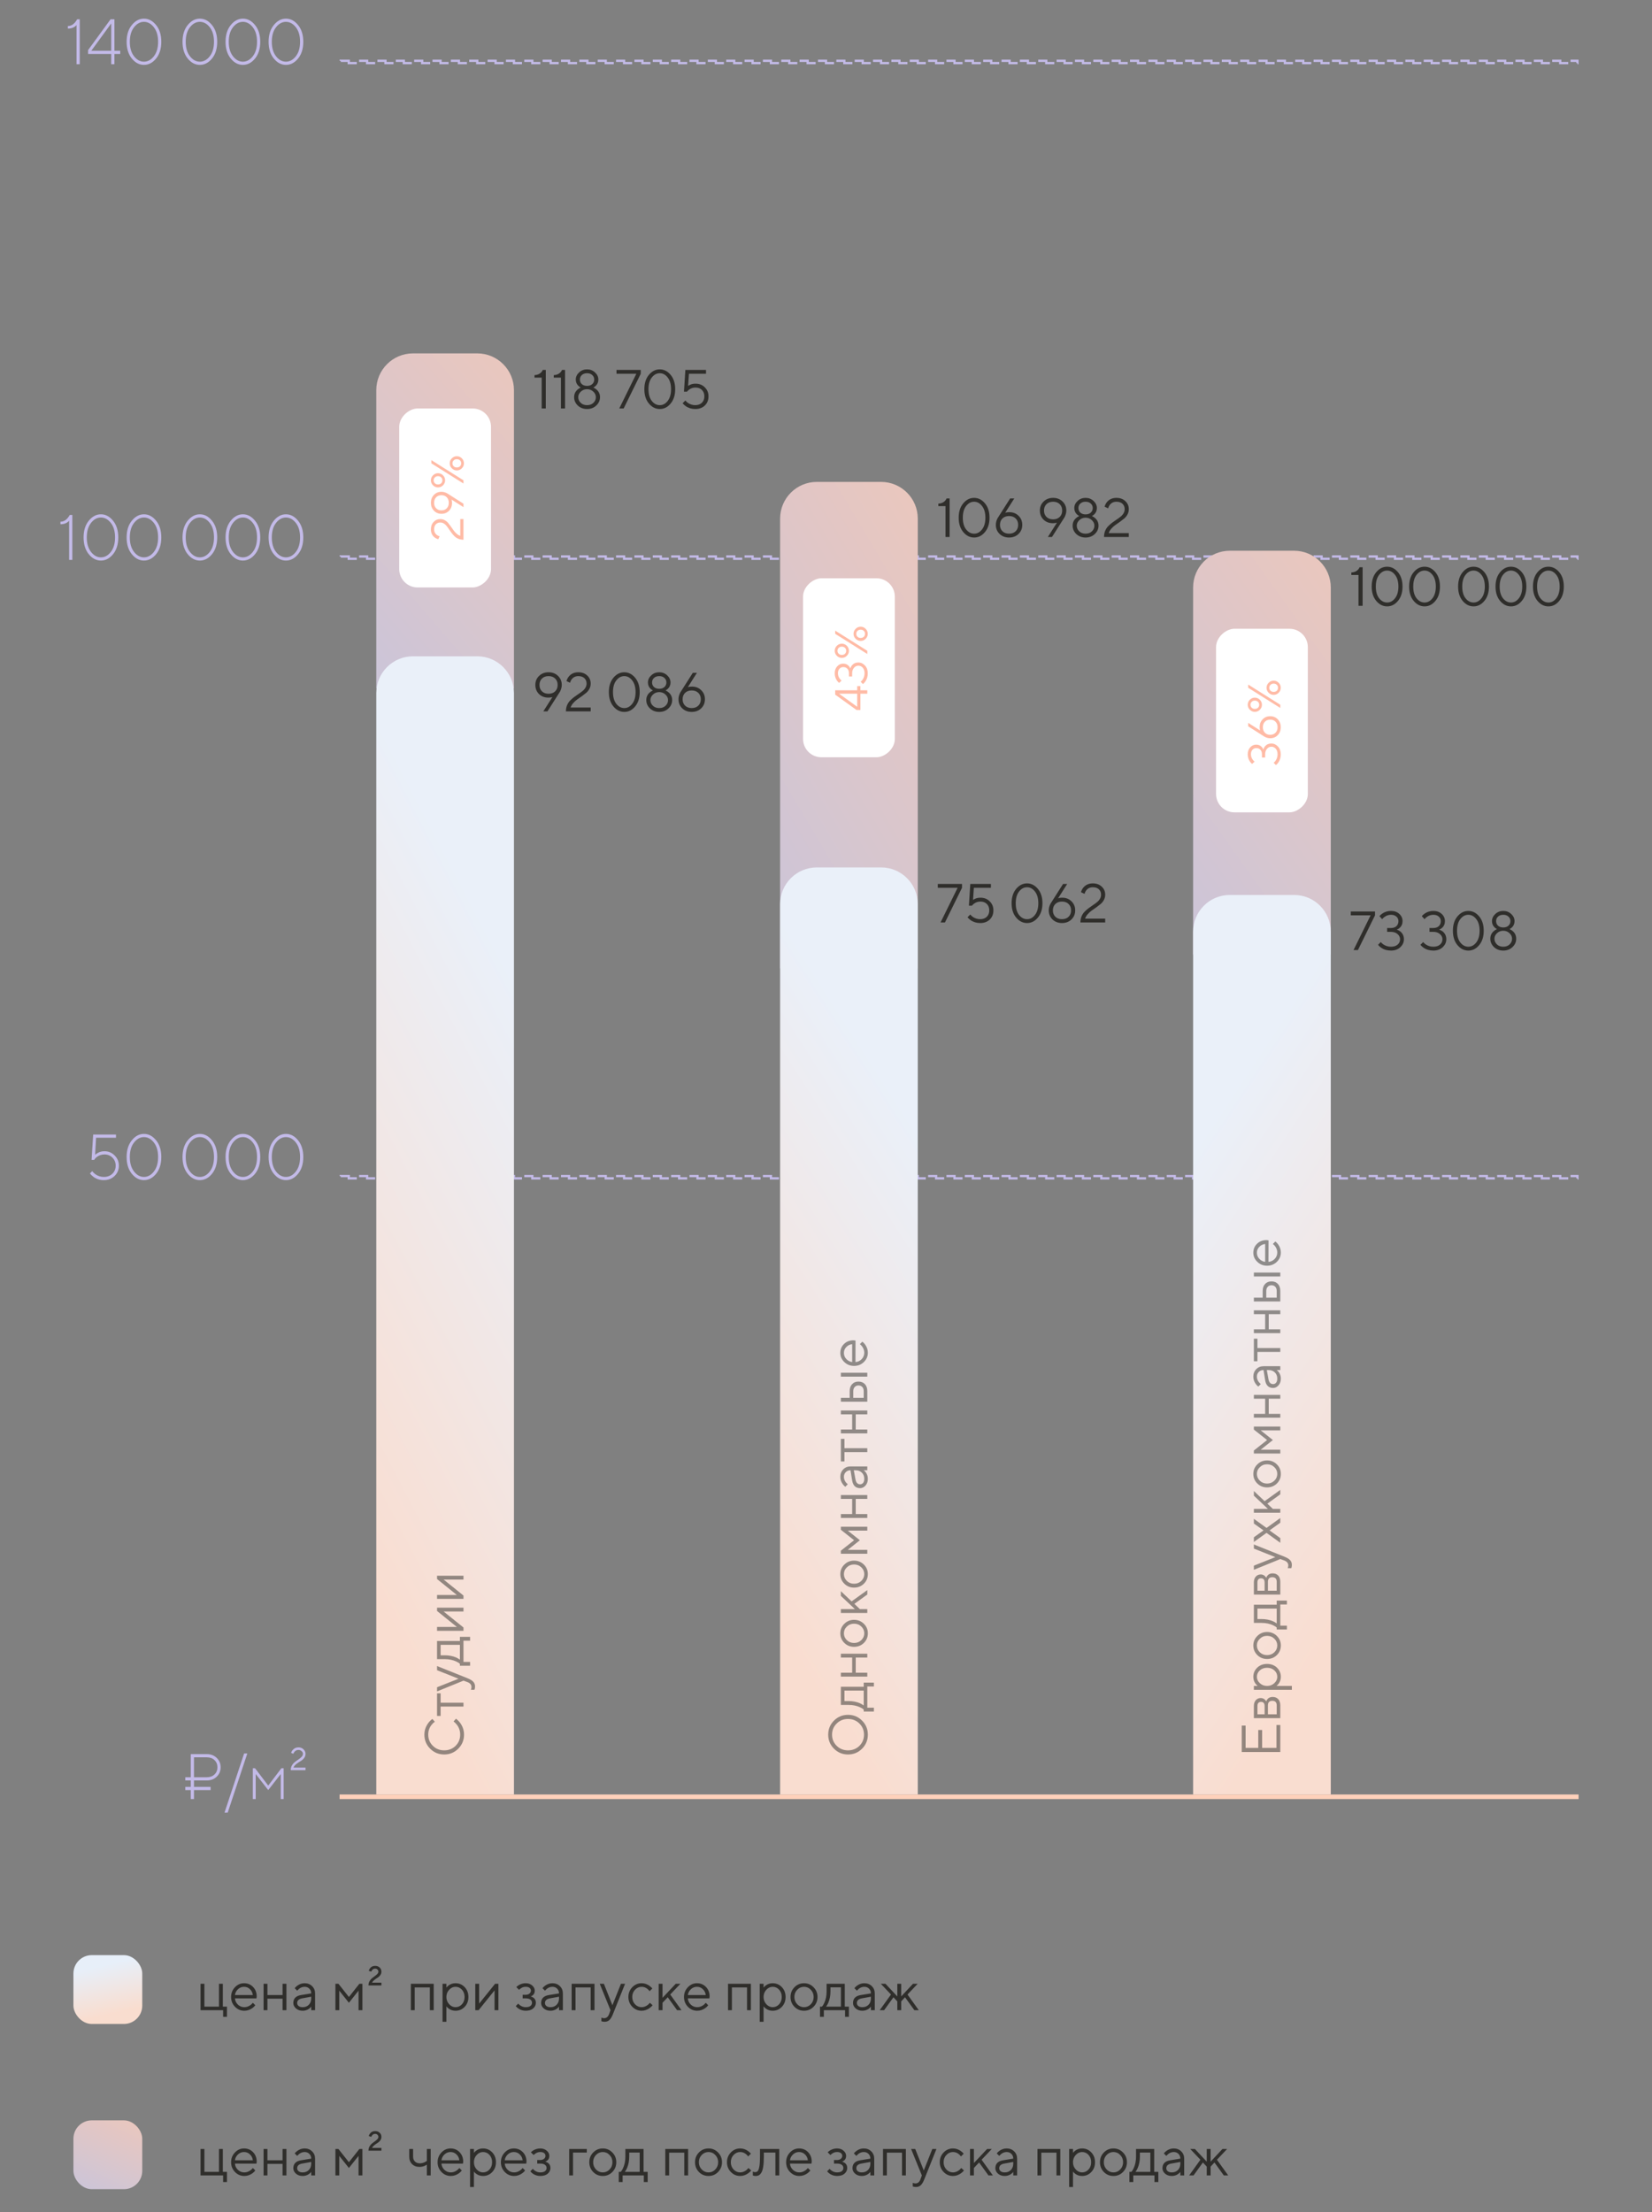
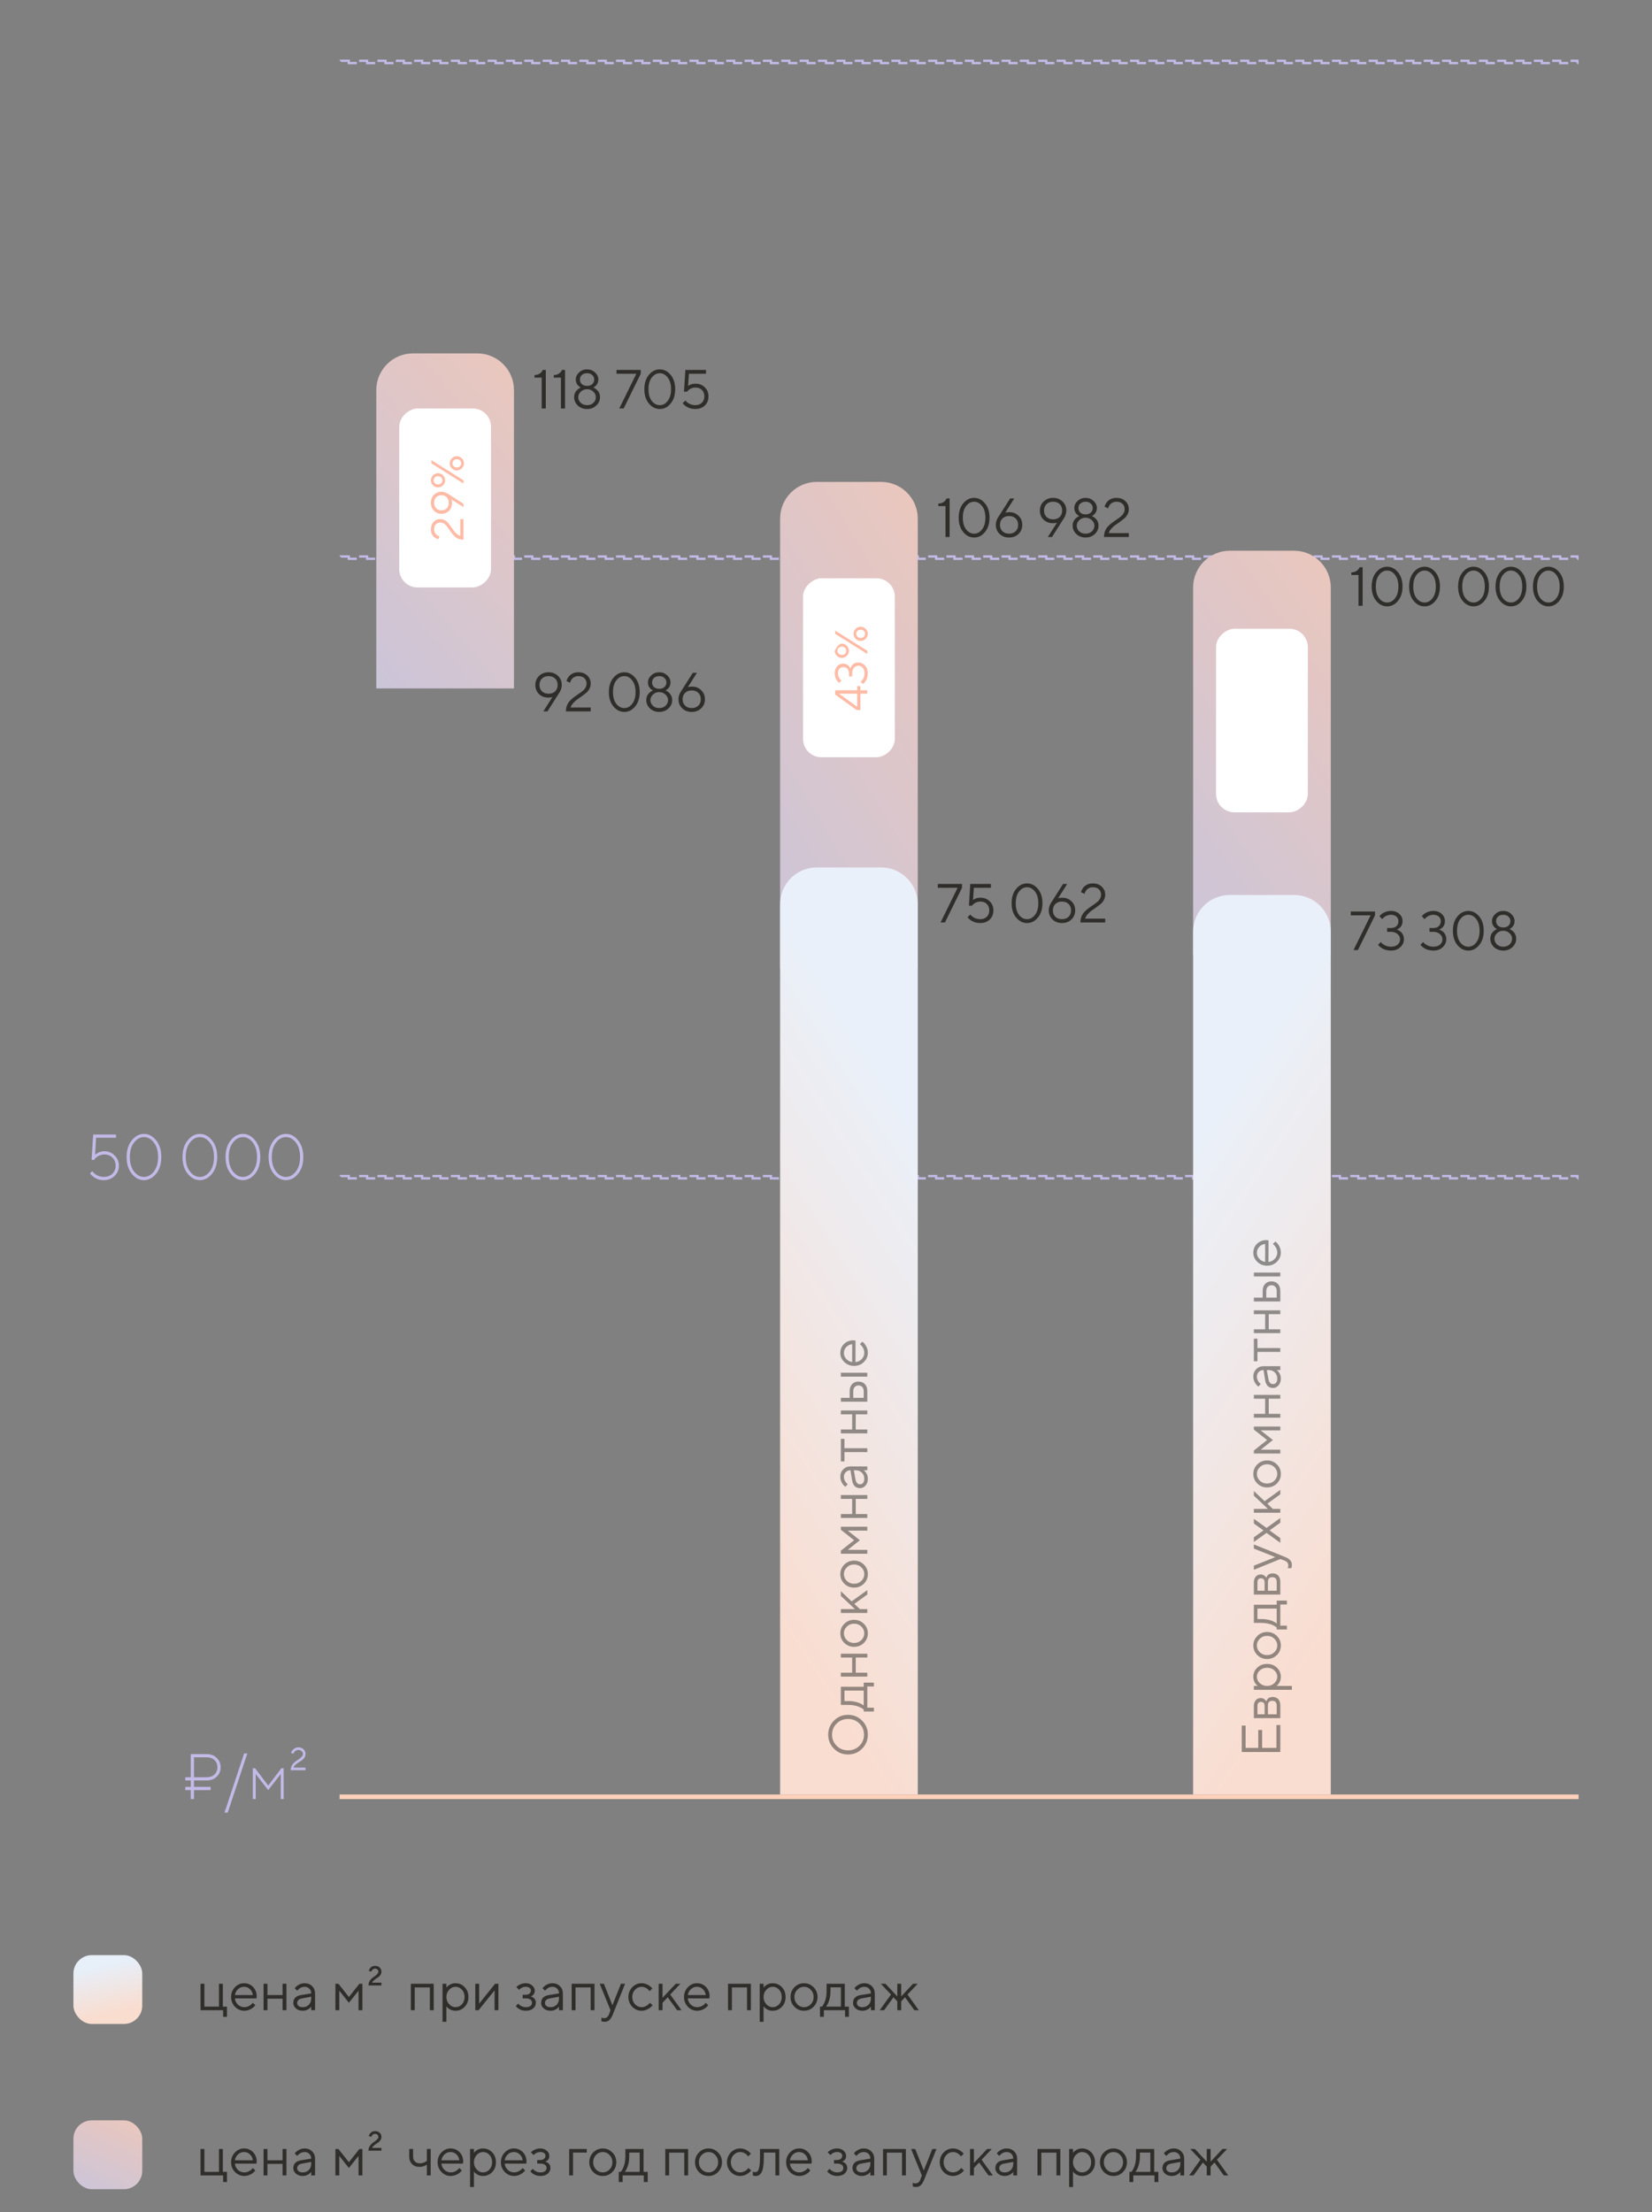
<svg xmlns="http://www.w3.org/2000/svg" width="360" height="482" viewBox="0 0 360 482" fill="none">
  <rect x="0" y="0" width="360" height="482" fill="#808080" stroke="none" />
  <rect x="74" y="391" width="270" height="1" fill="#FFD1BB" />
  <rect x="74.25" y="256.25" width="269.5" height="0.5" stroke="#C3BAE8" stroke-width="0.5" stroke-dasharray="2 2" />
  <rect x="74.25" y="121.25" width="269.5" height="0.5" stroke="#C3BAE8" stroke-width="0.5" stroke-dasharray="2 2" />
  <path d="M41.57 392V390.04H40.38V389.34H41.57V387.94H40.38V387.24H41.57V382.2H45.07C45.938 382.2 46.657 382.475 47.226 383.026C47.796 383.577 48.08 384.258 48.08 385.07C48.08 385.882 47.796 386.563 47.226 387.114C46.657 387.665 45.938 387.94 45.07 387.94H42.27V389.34H45.896V390.04H42.27V392H41.57ZM42.27 387.24H45.07C45.761 387.24 46.316 387.039 46.736 386.638C47.166 386.237 47.38 385.714 47.38 385.07C47.38 384.426 47.166 383.903 46.736 383.502C46.316 383.101 45.761 382.9 45.07 382.9H42.27V387.24ZM48.926 394.94L53.196 382.06H53.896L49.626 394.94H48.926ZM55.092 392V385.28H55.582L58.452 389.06L61.322 385.28H61.812V392H61.182V386.54L58.452 390.04L55.722 386.54V392H55.092ZM63.96 385.14H66.578V385.7H63.358C63.358 385.308 63.447 384.958 63.624 384.65C63.81 384.342 64.034 384.09 64.296 383.894C64.557 383.689 64.819 383.502 65.08 383.334C65.341 383.157 65.561 382.97 65.738 382.774C65.924 382.578 66.018 382.368 66.018 382.144C66.018 381.92 65.92 381.724 65.724 381.556C65.537 381.379 65.308 381.29 65.038 381.29C64.674 381.29 64.38 381.43 64.156 381.71C64.053 381.85 63.974 381.99 63.918 382.13L63.428 381.92C63.502 381.696 63.614 381.5 63.764 381.332C64.091 380.931 64.515 380.73 65.038 380.73C65.495 380.73 65.864 380.875 66.144 381.164C66.433 381.444 66.578 381.771 66.578 382.144C66.578 382.508 66.461 382.83 66.228 383.11C65.995 383.39 65.733 383.609 65.444 383.768C65.154 383.927 64.856 384.127 64.548 384.37C64.249 384.613 64.053 384.869 63.96 385.14Z" fill="#C3BAE8" />
-   <path d="M15.063 122V113.46C14.933 113.619 14.783 113.749 14.615 113.852C14.233 114.104 13.752 114.23 13.173 114.23V113.67C13.752 113.67 14.256 113.427 14.685 112.942C14.863 112.755 15.035 112.508 15.203 112.2H15.763V122H15.063ZM24.639 120.754C23.883 121.678 23.001 122.14 21.993 122.14C20.985 122.14 20.103 121.678 19.347 120.754C18.591 119.821 18.213 118.603 18.213 117.1C18.213 115.597 18.591 114.384 19.347 113.46C20.103 112.527 20.985 112.06 21.993 112.06C23.001 112.06 23.883 112.527 24.639 113.46C25.395 114.384 25.773 115.597 25.773 117.1C25.773 118.603 25.395 119.821 24.639 120.754ZM19.837 120.264C20.453 121.048 21.171 121.44 21.993 121.44C22.814 121.44 23.533 121.048 24.149 120.264C24.765 119.48 25.073 118.425 25.073 117.1C25.073 115.775 24.765 114.72 24.149 113.936C23.533 113.152 22.814 112.76 21.993 112.76C21.171 112.76 20.453 113.152 19.837 113.936C19.221 114.72 18.913 115.775 18.913 117.1C18.913 118.425 19.221 119.48 19.837 120.264ZM34.018 120.754C33.262 121.678 32.38 122.14 31.372 122.14C30.364 122.14 29.482 121.678 28.726 120.754C27.97 119.821 27.592 118.603 27.592 117.1C27.592 115.597 27.97 114.384 28.726 113.46C29.482 112.527 30.364 112.06 31.372 112.06C32.38 112.06 33.262 112.527 34.018 113.46C34.774 114.384 35.152 115.597 35.152 117.1C35.152 118.603 34.774 119.821 34.018 120.754ZM29.216 120.264C29.832 121.048 30.55 121.44 31.372 121.44C32.193 121.44 32.912 121.048 33.528 120.264C34.144 119.48 34.452 118.425 34.452 117.1C34.452 115.775 34.144 114.72 33.528 113.936C32.912 113.152 32.193 112.76 31.372 112.76C30.55 112.76 29.832 113.152 29.216 113.936C28.6 114.72 28.292 115.775 28.292 117.1C28.292 118.425 28.6 119.48 29.216 120.264ZM46.199 120.754C45.443 121.678 44.561 122.14 43.553 122.14C42.545 122.14 41.663 121.678 40.907 120.754C40.151 119.821 39.773 118.603 39.773 117.1C39.773 115.597 40.151 114.384 40.907 113.46C41.663 112.527 42.545 112.06 43.553 112.06C44.561 112.06 45.443 112.527 46.199 113.46C46.955 114.384 47.333 115.597 47.333 117.1C47.333 118.603 46.955 119.821 46.199 120.754ZM41.397 120.264C42.013 121.048 42.732 121.44 43.553 121.44C44.375 121.44 45.093 121.048 45.709 120.264C46.325 119.48 46.633 118.425 46.633 117.1C46.633 115.775 46.325 114.72 45.709 113.936C45.093 113.152 44.375 112.76 43.553 112.76C42.732 112.76 42.013 113.152 41.397 113.936C40.781 114.72 40.473 115.775 40.473 117.1C40.473 118.425 40.781 119.48 41.397 120.264ZM55.578 120.754C54.822 121.678 53.94 122.14 52.932 122.14C51.924 122.14 51.042 121.678 50.286 120.754C49.53 119.821 49.152 118.603 49.152 117.1C49.152 115.597 49.53 114.384 50.286 113.46C51.042 112.527 51.924 112.06 52.932 112.06C53.94 112.06 54.822 112.527 55.578 113.46C56.334 114.384 56.712 115.597 56.712 117.1C56.712 118.603 56.334 119.821 55.578 120.754ZM50.776 120.264C51.392 121.048 52.111 121.44 52.932 121.44C53.754 121.44 54.472 121.048 55.088 120.264C55.704 119.48 56.012 118.425 56.012 117.1C56.012 115.775 55.704 114.72 55.088 113.936C54.472 113.152 53.754 112.76 52.932 112.76C52.111 112.76 51.392 113.152 50.776 113.936C50.16 114.72 49.852 115.775 49.852 117.1C49.852 118.425 50.16 119.48 50.776 120.264ZM64.957 120.754C64.201 121.678 63.319 122.14 62.311 122.14C61.303 122.14 60.421 121.678 59.665 120.754C58.909 119.821 58.531 118.603 58.531 117.1C58.531 115.597 58.909 114.384 59.665 113.46C60.421 112.527 61.303 112.06 62.311 112.06C63.319 112.06 64.201 112.527 64.957 113.46C65.713 114.384 66.091 115.597 66.091 117.1C66.091 118.603 65.713 119.821 64.957 120.754ZM60.155 120.264C60.771 121.048 61.49 121.44 62.311 121.44C63.132 121.44 63.851 121.048 64.467 120.264C65.083 119.48 65.391 118.425 65.391 117.1C65.391 115.775 65.083 114.72 64.467 113.936C63.851 113.152 63.132 112.76 62.311 112.76C61.49 112.76 60.771 113.152 60.155 113.936C59.539 114.72 59.231 115.775 59.231 117.1C59.231 118.425 59.539 119.48 60.155 120.264Z" fill="#C3BAE8" />
  <path d="M19.607 255.67L20.097 255.18C20.284 255.423 20.494 255.633 20.727 255.81C21.297 256.23 21.927 256.44 22.617 256.44C23.373 256.44 23.994 256.211 24.479 255.754C24.965 255.287 25.207 254.699 25.207 253.99C25.207 253.29 24.974 252.707 24.507 252.24C24.041 251.773 23.457 251.54 22.757 251.54C22.123 251.54 21.549 251.741 21.035 252.142C20.811 252.319 20.639 252.515 20.517 252.73H19.957L20.307 247.2H25.277V247.9H20.937L20.727 251.61C20.886 251.47 21.068 251.344 21.273 251.232C21.712 250.971 22.207 250.84 22.757 250.84C23.635 250.84 24.377 251.148 24.983 251.764C25.599 252.371 25.907 253.113 25.907 253.99C25.907 254.877 25.595 255.623 24.969 256.23C24.344 256.837 23.56 257.14 22.617 257.14C21.749 257.14 20.993 256.897 20.349 256.412C20.051 256.197 19.803 255.95 19.607 255.67ZM34.018 255.754C33.262 256.678 32.38 257.14 31.372 257.14C30.364 257.14 29.482 256.678 28.726 255.754C27.97 254.821 27.592 253.603 27.592 252.1C27.592 250.597 27.97 249.384 28.726 248.46C29.482 247.527 30.364 247.06 31.372 247.06C32.38 247.06 33.262 247.527 34.018 248.46C34.774 249.384 35.152 250.597 35.152 252.1C35.152 253.603 34.774 254.821 34.018 255.754ZM29.216 255.264C29.832 256.048 30.55 256.44 31.372 256.44C32.193 256.44 32.912 256.048 33.528 255.264C34.144 254.48 34.452 253.425 34.452 252.1C34.452 250.775 34.144 249.72 33.528 248.936C32.912 248.152 32.193 247.76 31.372 247.76C30.55 247.76 29.832 248.152 29.216 248.936C28.6 249.72 28.292 250.775 28.292 252.1C28.292 253.425 28.6 254.48 29.216 255.264ZM46.199 255.754C45.443 256.678 44.561 257.14 43.553 257.14C42.545 257.14 41.663 256.678 40.907 255.754C40.151 254.821 39.773 253.603 39.773 252.1C39.773 250.597 40.151 249.384 40.907 248.46C41.663 247.527 42.545 247.06 43.553 247.06C44.561 247.06 45.443 247.527 46.199 248.46C46.955 249.384 47.333 250.597 47.333 252.1C47.333 253.603 46.955 254.821 46.199 255.754ZM41.397 255.264C42.013 256.048 42.732 256.44 43.553 256.44C44.375 256.44 45.093 256.048 45.709 255.264C46.325 254.48 46.633 253.425 46.633 252.1C46.633 250.775 46.325 249.72 45.709 248.936C45.093 248.152 44.375 247.76 43.553 247.76C42.732 247.76 42.013 248.152 41.397 248.936C40.781 249.72 40.473 250.775 40.473 252.1C40.473 253.425 40.781 254.48 41.397 255.264ZM55.578 255.754C54.822 256.678 53.94 257.14 52.932 257.14C51.924 257.14 51.042 256.678 50.286 255.754C49.53 254.821 49.152 253.603 49.152 252.1C49.152 250.597 49.53 249.384 50.286 248.46C51.042 247.527 51.924 247.06 52.932 247.06C53.94 247.06 54.822 247.527 55.578 248.46C56.334 249.384 56.712 250.597 56.712 252.1C56.712 253.603 56.334 254.821 55.578 255.754ZM50.776 255.264C51.392 256.048 52.111 256.44 52.932 256.44C53.754 256.44 54.472 256.048 55.088 255.264C55.704 254.48 56.012 253.425 56.012 252.1C56.012 250.775 55.704 249.72 55.088 248.936C54.472 248.152 53.754 247.76 52.932 247.76C52.111 247.76 51.392 248.152 50.776 248.936C50.16 249.72 49.852 250.775 49.852 252.1C49.852 253.425 50.16 254.48 50.776 255.264ZM64.957 255.754C64.201 256.678 63.319 257.14 62.311 257.14C61.303 257.14 60.421 256.678 59.665 255.754C58.909 254.821 58.531 253.603 58.531 252.1C58.531 250.597 58.909 249.384 59.665 248.46C60.421 247.527 61.303 247.06 62.311 247.06C63.319 247.06 64.201 247.527 64.957 248.46C65.713 249.384 66.091 250.597 66.091 252.1C66.091 253.603 65.713 254.821 64.957 255.754ZM60.155 255.264C60.771 256.048 61.49 256.44 62.311 256.44C63.132 256.44 63.851 256.048 64.467 255.264C65.083 254.48 65.391 253.425 65.391 252.1C65.391 250.775 65.083 249.72 64.467 248.936C63.851 248.152 63.132 247.76 62.311 247.76C61.49 247.76 60.771 248.152 60.155 248.936C59.539 249.72 59.231 250.775 59.231 252.1C59.231 253.425 59.539 254.48 60.155 255.264Z" fill="#C3BAE8" />
  <rect x="74.25" y="13.25" width="269.5" height="0.5" stroke="#C3BAE8" stroke-width="0.5" stroke-dasharray="2 2" />
-   <path d="M16.677 14V5.46C16.546 5.619 16.397 5.749 16.229 5.852C15.846 6.104 15.365 6.23 14.787 6.23V5.67C15.365 5.67 15.869 5.427 16.299 4.942C16.476 4.755 16.649 4.508 16.817 4.2H17.377V14H16.677ZM19.196 11.76V10.92L24.096 4.2H24.936V11.06H26.196V11.76H24.936V14H24.236V11.76H19.196ZM19.896 11.06H24.236V5.11L19.896 11.06ZM34.018 12.754C33.262 13.678 32.38 14.14 31.372 14.14C30.364 14.14 29.482 13.678 28.726 12.754C27.97 11.821 27.592 10.603 27.592 9.1C27.592 7.597 27.97 6.384 28.726 5.46C29.482 4.527 30.364 4.06 31.372 4.06C32.38 4.06 33.262 4.527 34.018 5.46C34.774 6.384 35.152 7.597 35.152 9.1C35.152 10.603 34.774 11.821 34.018 12.754ZM29.216 12.264C29.832 13.048 30.55 13.44 31.372 13.44C32.193 13.44 32.912 13.048 33.528 12.264C34.144 11.48 34.452 10.425 34.452 9.1C34.452 7.775 34.144 6.72 33.528 5.936C32.912 5.152 32.193 4.76 31.372 4.76C30.55 4.76 29.832 5.152 29.216 5.936C28.6 6.72 28.292 7.775 28.292 9.1C28.292 10.425 28.6 11.48 29.216 12.264ZM46.199 12.754C45.443 13.678 44.561 14.14 43.553 14.14C42.545 14.14 41.663 13.678 40.907 12.754C40.151 11.821 39.773 10.603 39.773 9.1C39.773 7.597 40.151 6.384 40.907 5.46C41.663 4.527 42.545 4.06 43.553 4.06C44.561 4.06 45.443 4.527 46.199 5.46C46.955 6.384 47.333 7.597 47.333 9.1C47.333 10.603 46.955 11.821 46.199 12.754ZM41.397 12.264C42.013 13.048 42.732 13.44 43.553 13.44C44.375 13.44 45.093 13.048 45.709 12.264C46.325 11.48 46.633 10.425 46.633 9.1C46.633 7.775 46.325 6.72 45.709 5.936C45.093 5.152 44.375 4.76 43.553 4.76C42.732 4.76 42.013 5.152 41.397 5.936C40.781 6.72 40.473 7.775 40.473 9.1C40.473 10.425 40.781 11.48 41.397 12.264ZM55.578 12.754C54.822 13.678 53.94 14.14 52.932 14.14C51.924 14.14 51.042 13.678 50.286 12.754C49.53 11.821 49.152 10.603 49.152 9.1C49.152 7.597 49.53 6.384 50.286 5.46C51.042 4.527 51.924 4.06 52.932 4.06C53.94 4.06 54.822 4.527 55.578 5.46C56.334 6.384 56.712 7.597 56.712 9.1C56.712 10.603 56.334 11.821 55.578 12.754ZM50.776 12.264C51.392 13.048 52.111 13.44 52.932 13.44C53.754 13.44 54.472 13.048 55.088 12.264C55.704 11.48 56.012 10.425 56.012 9.1C56.012 7.775 55.704 6.72 55.088 5.936C54.472 5.152 53.754 4.76 52.932 4.76C52.111 4.76 51.392 5.152 50.776 5.936C50.16 6.72 49.852 7.775 49.852 9.1C49.852 10.425 50.16 11.48 50.776 12.264ZM64.957 12.754C64.201 13.678 63.319 14.14 62.311 14.14C61.303 14.14 60.421 13.678 59.665 12.754C58.909 11.821 58.531 10.603 58.531 9.1C58.531 7.597 58.909 6.384 59.665 5.46C60.421 4.527 61.303 4.06 62.311 4.06C63.319 4.06 64.201 4.527 64.957 5.46C65.713 6.384 66.091 7.597 66.091 9.1C66.091 10.603 65.713 11.821 64.957 12.754ZM60.155 12.264C60.771 13.048 61.49 13.44 62.311 13.44C63.132 13.44 63.851 13.048 64.467 12.264C65.083 11.48 65.391 10.425 65.391 9.1C65.391 7.775 65.083 6.72 64.467 5.936C63.851 5.152 63.132 4.76 62.311 4.76C61.49 4.76 60.771 5.152 60.155 5.936C59.539 6.72 59.231 7.775 59.231 9.1C59.231 10.425 59.539 11.48 60.155 12.264Z" fill="#C3BAE8" />
  <path d="M43.702 438V432.24H44.542V437.22H47.722V432.24H48.562V437.22H49.462V439.44H48.622V438H43.702ZM55.1 436.38L55.64 436.92C55.488 437.128 55.284 437.328 55.028 437.52C54.468 437.92 53.872 438.12 53.24 438.12C52.448 438.12 51.768 437.828 51.2 437.244C50.64 436.66 50.36 435.952 50.36 435.12C50.36 434.288 50.64 433.58 51.2 432.996C51.76 432.412 52.42 432.12 53.18 432.12C53.972 432.12 54.628 432.392 55.148 432.936C55.676 433.48 55.94 434.168 55.94 435C55.94 435.04 55.928 435.144 55.904 435.312L55.88 435.432L51.2 435.42C51.232 435.94 51.444 436.392 51.836 436.776C52.236 437.152 52.704 437.34 53.24 437.34C53.728 437.34 54.188 437.18 54.62 436.86C54.828 436.692 54.988 436.532 55.1 436.38ZM51.2 434.7H55.1C55.036 434.18 54.824 433.752 54.464 433.416C54.112 433.072 53.684 432.9 53.18 432.9C52.676 432.9 52.236 433.076 51.86 433.428C51.484 433.78 51.264 434.204 51.2 434.7ZM57.437 438V432.24H58.277V434.7H61.577V432.24H62.417V438H61.577V435.48H58.277V438H57.437ZM67.819 438V437.22C67.699 437.388 67.547 437.54 67.363 437.676C66.939 437.972 66.471 438.12 65.959 438.12C65.375 438.12 64.887 437.952 64.495 437.616C64.111 437.272 63.919 436.88 63.919 436.44C63.919 435.464 64.479 434.884 65.599 434.7L67.819 434.34C67.819 433.916 67.683 433.572 67.411 433.308C67.147 433.036 66.803 432.9 66.379 432.9C65.963 432.9 65.567 433.04 65.191 433.32C65.015 433.472 64.871 433.612 64.759 433.74L64.219 433.2C64.371 433 64.559 432.82 64.783 432.66C65.271 432.3 65.803 432.12 66.379 432.12C67.035 432.12 67.579 432.332 68.011 432.756C68.443 433.18 68.659 433.708 68.659 434.34V438H67.819ZM67.819 435.42V435.06L65.839 435.42C65.119 435.548 64.759 435.888 64.759 436.44C64.759 436.696 64.863 436.912 65.071 437.088C65.287 437.256 65.583 437.34 65.959 437.34C66.511 437.34 66.959 437.164 67.303 436.812C67.647 436.46 67.819 435.996 67.819 435.42ZM73.093 438V432.24H73.753L76.033 435.12L78.313 432.24H78.973V438H78.133V433.74L76.033 436.38L73.933 433.74V438H73.093ZM81.078 432H83.118V432.6H80.297C80.297 432.264 80.37 431.964 80.513 431.7C80.665 431.428 80.846 431.208 81.053 431.04C81.269 430.864 81.481 430.704 81.689 430.56C81.906 430.416 82.085 430.264 82.23 430.104C82.382 429.944 82.457 429.776 82.457 429.6C82.457 429.416 82.389 429.26 82.254 429.132C82.118 429.004 81.945 428.94 81.737 428.94C81.474 428.94 81.257 429.052 81.09 429.276C81.01 429.364 80.945 429.472 80.897 429.6L80.358 429.42C80.421 429.204 80.51 429.024 80.621 428.88C80.885 428.52 81.257 428.34 81.737 428.34C82.153 428.34 82.486 428.46 82.734 428.7C82.99 428.932 83.118 429.232 83.118 429.6C83.118 429.896 83.029 430.16 82.853 430.392C82.677 430.624 82.478 430.804 82.254 430.932C82.037 431.06 81.809 431.22 81.57 431.412C81.338 431.596 81.174 431.792 81.078 432ZM89.534 438V432.24H94.514V438H93.674V433.032H90.374V438H89.534ZM96.437 440.52V432.24H97.277V433.08C97.413 432.896 97.577 432.736 97.769 432.6C98.201 432.28 98.697 432.12 99.257 432.12C100.049 432.12 100.717 432.404 101.261 432.972C101.805 433.54 102.077 434.256 102.077 435.12C102.077 435.984 101.805 436.7 101.261 437.268C100.717 437.836 100.049 438.12 99.257 438.12C98.697 438.12 98.201 437.96 97.769 437.64C97.577 437.504 97.413 437.344 97.277 437.16V440.52H96.437ZM99.257 437.34C99.809 437.34 100.277 437.132 100.661 436.716C101.045 436.3 101.237 435.768 101.237 435.12C101.237 434.472 101.045 433.94 100.661 433.524C100.277 433.108 99.809 432.9 99.257 432.9C98.737 432.9 98.277 433.116 97.877 433.548C97.477 433.98 97.277 434.504 97.277 435.12C97.277 435.736 97.477 436.26 97.877 436.692C98.277 437.124 98.737 437.34 99.257 437.34ZM103.573 438V432.24H104.413V436.56L107.893 432.24H108.613V438H107.773V433.68L104.293 438H103.573ZM112.394 437.1L112.934 436.56C113.062 436.72 113.206 436.852 113.366 436.956C113.734 437.212 114.13 437.34 114.554 437.34C115.01 437.34 115.354 437.252 115.586 437.076C115.818 436.9 115.934 436.668 115.934 436.38C115.934 436.092 115.818 435.86 115.586 435.684C115.354 435.508 115.01 435.42 114.554 435.42H113.894V434.64H114.554C114.898 434.64 115.174 434.552 115.382 434.376C115.59 434.2 115.694 433.988 115.694 433.74C115.694 433.492 115.598 433.292 115.406 433.14C115.214 432.98 114.93 432.9 114.554 432.9C114.162 432.9 113.81 433.012 113.498 433.236C113.346 433.34 113.218 433.448 113.114 433.56L112.514 432.96C112.634 432.832 112.81 432.692 113.042 432.54C113.522 432.26 114.026 432.12 114.554 432.12C115.13 432.12 115.602 432.284 115.97 432.612C116.346 432.932 116.534 433.308 116.534 433.74C116.534 434.18 116.382 434.52 116.078 434.76C115.942 434.872 115.794 434.952 115.634 435C115.834 435.048 116.022 435.128 116.198 435.24C116.582 435.496 116.774 435.876 116.774 436.38C116.774 436.86 116.578 437.272 116.186 437.616C115.802 437.952 115.258 438.12 114.554 438.12C113.97 438.12 113.43 437.952 112.934 437.616C112.726 437.464 112.546 437.292 112.394 437.1ZM121.819 438V437.22C121.699 437.388 121.547 437.54 121.363 437.676C120.939 437.972 120.471 438.12 119.959 438.12C119.375 438.12 118.887 437.952 118.495 437.616C118.111 437.272 117.919 436.88 117.919 436.44C117.919 435.464 118.479 434.884 119.599 434.7L121.819 434.34C121.819 433.916 121.683 433.572 121.411 433.308C121.147 433.036 120.803 432.9 120.379 432.9C119.963 432.9 119.567 433.04 119.191 433.32C119.015 433.472 118.871 433.612 118.759 433.74L118.219 433.2C118.371 433 118.559 432.82 118.783 432.66C119.271 432.3 119.803 432.12 120.379 432.12C121.035 432.12 121.579 432.332 122.011 432.756C122.443 433.18 122.659 433.708 122.659 434.34V438H121.819ZM121.819 435.42V435.06L119.839 435.42C119.119 435.548 118.759 435.888 118.759 436.44C118.759 436.696 118.863 436.912 119.071 437.088C119.287 437.256 119.583 437.34 119.959 437.34C120.511 437.34 120.959 437.164 121.303 436.812C121.647 436.46 121.819 435.996 121.819 435.42ZM124.573 438V432.24H129.553V438H128.713V433.032H125.413V438H124.573ZM131.056 440.4V439.62C131.128 439.652 131.192 439.672 131.248 439.68C131.384 439.72 131.52 439.74 131.656 439.74C132.152 439.74 132.512 439.44 132.736 438.84L133.036 438L130.696 432.24H131.596L133.456 436.92L135.316 432.24H136.216L133.576 438.84C133.336 439.448 133.076 439.88 132.796 440.136C132.524 440.392 132.184 440.52 131.776 440.52C131.592 440.52 131.42 440.5 131.26 440.46C131.204 440.452 131.136 440.432 131.056 440.4ZM141.618 436.38L142.218 436.92C142.058 437.12 141.846 437.32 141.582 437.52C141.022 437.92 140.434 438.12 139.818 438.12C139.026 438.12 138.346 437.828 137.778 437.244C137.218 436.66 136.938 435.952 136.938 435.12C136.938 434.288 137.218 433.58 137.778 432.996C138.346 432.412 139.026 432.12 139.818 432.12C140.442 432.12 141.018 432.312 141.546 432.696C141.762 432.856 141.966 433.044 142.158 433.26L141.558 433.86C141.43 433.684 141.282 433.524 141.114 433.38C140.73 433.06 140.298 432.9 139.818 432.9C139.266 432.9 138.786 433.116 138.378 433.548C137.978 433.972 137.778 434.496 137.778 435.12C137.778 435.744 137.978 436.272 138.378 436.704C138.786 437.128 139.266 437.34 139.818 437.34C140.274 437.34 140.718 437.18 141.15 436.86C141.334 436.708 141.49 436.548 141.618 436.38ZM143.534 438V432.24H144.374V435.3L147.254 432.24H148.274L146.054 434.58L148.514 438H147.554L145.514 435.18L144.374 436.38V438H143.534ZM153.796 436.38L154.336 436.92C154.184 437.128 153.98 437.328 153.724 437.52C153.164 437.92 152.568 438.12 151.936 438.12C151.144 438.12 150.464 437.828 149.896 437.244C149.336 436.66 149.056 435.952 149.056 435.12C149.056 434.288 149.336 433.58 149.896 432.996C150.456 432.412 151.116 432.12 151.876 432.12C152.668 432.12 153.324 432.392 153.844 432.936C154.372 433.48 154.636 434.168 154.636 435C154.636 435.04 154.624 435.144 154.6 435.312L154.576 435.432L149.896 435.42C149.928 435.94 150.14 436.392 150.532 436.776C150.932 437.152 151.4 437.34 151.936 437.34C152.424 437.34 152.884 437.18 153.316 436.86C153.524 436.692 153.684 436.532 153.796 436.38ZM149.896 434.7H153.796C153.732 434.18 153.52 433.752 153.16 433.416C152.808 433.072 152.38 432.9 151.876 432.9C151.372 432.9 150.932 433.076 150.556 433.428C150.18 433.78 149.96 434.204 149.896 434.7ZM158.651 438V432.24H163.631V438H162.791V433.032H159.491V438H158.651ZM165.554 440.52V432.24H166.394V433.08C166.53 432.896 166.694 432.736 166.886 432.6C167.318 432.28 167.814 432.12 168.374 432.12C169.166 432.12 169.834 432.404 170.378 432.972C170.922 433.54 171.194 434.256 171.194 435.12C171.194 435.984 170.922 436.7 170.378 437.268C169.834 437.836 169.166 438.12 168.374 438.12C167.814 438.12 167.318 437.96 166.886 437.64C166.694 437.504 166.53 437.344 166.394 437.16V440.52H165.554ZM168.374 437.34C168.926 437.34 169.394 437.132 169.778 436.716C170.162 436.3 170.354 435.768 170.354 435.12C170.354 434.472 170.162 433.94 169.778 433.524C169.394 433.108 168.926 432.9 168.374 432.9C167.854 432.9 167.394 433.116 166.994 433.548C166.594 433.98 166.394 434.504 166.394 435.12C166.394 435.736 166.594 436.26 166.994 436.692C167.394 437.124 167.854 437.34 168.374 437.34ZM177.286 437.256C176.718 437.832 176.026 438.12 175.21 438.12C174.394 438.12 173.698 437.832 173.122 437.256C172.554 436.672 172.27 435.96 172.27 435.12C172.27 434.28 172.554 433.572 173.122 432.996C173.698 432.412 174.394 432.12 175.21 432.12C176.026 432.12 176.718 432.412 177.286 432.996C177.862 433.572 178.15 434.28 178.15 435.12C178.15 435.96 177.862 436.672 177.286 437.256ZM173.722 436.692C174.138 437.124 174.634 437.34 175.21 437.34C175.786 437.34 176.278 437.128 176.686 436.704C177.102 436.272 177.31 435.744 177.31 435.12C177.31 434.496 177.102 433.972 176.686 433.548C176.278 433.116 175.786 432.9 175.21 432.9C174.634 432.9 174.138 433.116 173.722 433.548C173.314 433.972 173.11 434.496 173.11 435.12C173.11 435.736 173.314 436.26 173.722 436.692ZM178.691 439.44V437.22H179.111C179.303 437.02 179.471 436.756 179.615 436.428C179.959 435.692 180.131 434.856 180.131 433.92V432.24H184.091V437.22H184.991V439.44H184.151V438H179.531V439.44H178.691ZM180.011 437.22H183.251V433.02H180.971V433.92C180.971 434.824 180.811 435.652 180.491 436.404C180.347 436.724 180.187 436.996 180.011 437.22ZM189.788 438V437.22C189.668 437.388 189.516 437.54 189.332 437.676C188.908 437.972 188.44 438.12 187.928 438.12C187.344 438.12 186.856 437.952 186.464 437.616C186.08 437.272 185.888 436.88 185.888 436.44C185.888 435.464 186.448 434.884 187.568 434.7L189.788 434.34C189.788 433.916 189.652 433.572 189.38 433.308C189.116 433.036 188.772 432.9 188.348 432.9C187.932 432.9 187.536 433.04 187.16 433.32C186.984 433.472 186.84 433.612 186.728 433.74L186.188 433.2C186.34 433 186.528 432.82 186.752 432.66C187.24 432.3 187.772 432.12 188.348 432.12C189.004 432.12 189.548 432.332 189.98 432.756C190.412 433.18 190.628 433.708 190.628 434.34V438H189.788ZM189.788 435.42V435.06L187.808 435.42C187.088 435.548 186.728 435.888 186.728 436.44C186.728 436.696 186.832 436.912 187.04 437.088C187.256 437.256 187.552 437.34 187.928 437.34C188.48 437.34 188.928 437.164 189.272 436.812C189.616 436.46 189.788 435.996 189.788 435.42ZM191.702 438L194.162 434.58L191.942 432.24H192.962L195.542 435V432.24H196.382V435L198.962 432.24H199.982L197.762 434.58L200.222 438H199.262L197.222 435.18L196.382 436.08V438H195.542V436.08L194.702 435.18L192.662 438H191.702Z" fill="#2F2E2B" />
  <rect x="16" y="426" width="15" height="15" rx="4" fill="url(#paint0_linear_3134_22191)" />
  <path d="M43.702 474V468.24H44.542V473.22H47.722V468.24H48.562V473.22H49.462V475.44H48.622V474H43.702ZM55.1 472.38L55.64 472.92C55.488 473.128 55.284 473.328 55.028 473.52C54.468 473.92 53.872 474.12 53.24 474.12C52.448 474.12 51.768 473.828 51.2 473.244C50.64 472.66 50.36 471.952 50.36 471.12C50.36 470.288 50.64 469.58 51.2 468.996C51.76 468.412 52.42 468.12 53.18 468.12C53.972 468.12 54.628 468.392 55.148 468.936C55.676 469.48 55.94 470.168 55.94 471C55.94 471.04 55.928 471.144 55.904 471.312L55.88 471.432L51.2 471.42C51.232 471.94 51.444 472.392 51.836 472.776C52.236 473.152 52.704 473.34 53.24 473.34C53.728 473.34 54.188 473.18 54.62 472.86C54.828 472.692 54.988 472.532 55.1 472.38ZM51.2 470.7H55.1C55.036 470.18 54.824 469.752 54.464 469.416C54.112 469.072 53.684 468.9 53.18 468.9C52.676 468.9 52.236 469.076 51.86 469.428C51.484 469.78 51.264 470.204 51.2 470.7ZM57.437 474V468.24H58.277V470.7H61.577V468.24H62.417V474H61.577V471.48H58.277V474H57.437ZM67.819 474V473.22C67.699 473.388 67.547 473.54 67.363 473.676C66.939 473.972 66.471 474.12 65.959 474.12C65.375 474.12 64.887 473.952 64.495 473.616C64.111 473.272 63.919 472.88 63.919 472.44C63.919 471.464 64.479 470.884 65.599 470.7L67.819 470.34C67.819 469.916 67.683 469.572 67.411 469.308C67.147 469.036 66.803 468.9 66.379 468.9C65.963 468.9 65.567 469.04 65.191 469.32C65.015 469.472 64.871 469.612 64.759 469.74L64.219 469.2C64.371 469 64.559 468.82 64.783 468.66C65.271 468.3 65.803 468.12 66.379 468.12C67.035 468.12 67.579 468.332 68.011 468.756C68.443 469.18 68.659 469.708 68.659 470.34V474H67.819ZM67.819 471.42V471.06L65.839 471.42C65.119 471.548 64.759 471.888 64.759 472.44C64.759 472.696 64.863 472.912 65.071 473.088C65.287 473.256 65.583 473.34 65.959 473.34C66.511 473.34 66.959 473.164 67.303 472.812C67.647 472.46 67.819 471.996 67.819 471.42ZM73.093 474V468.24H73.753L76.033 471.12L78.313 468.24H78.973V474H78.133V469.74L76.033 472.38L73.933 469.74V474H73.093ZM81.078 468H83.118V468.6H80.297C80.297 468.264 80.37 467.964 80.513 467.7C80.665 467.428 80.846 467.208 81.053 467.04C81.269 466.864 81.481 466.704 81.689 466.56C81.906 466.416 82.085 466.264 82.23 466.104C82.382 465.944 82.457 465.776 82.457 465.6C82.457 465.416 82.389 465.26 82.254 465.132C82.118 465.004 81.945 464.94 81.737 464.94C81.474 464.94 81.257 465.052 81.09 465.276C81.01 465.364 80.945 465.472 80.897 465.6L80.358 465.42C80.421 465.204 80.51 465.024 80.621 464.88C80.885 464.52 81.257 464.34 81.737 464.34C82.153 464.34 82.486 464.46 82.734 464.7C82.99 464.932 83.118 465.232 83.118 465.6C83.118 465.896 83.029 466.16 82.853 466.392C82.677 466.624 82.478 466.804 82.254 466.932C82.037 467.06 81.809 467.22 81.57 467.412C81.338 467.596 81.174 467.792 81.078 468ZM93.02 474V471.66C92.876 471.748 92.724 471.828 92.564 471.9C92.212 472.06 91.824 472.14 91.4 472.14C90.744 472.14 90.208 471.936 89.792 471.528C89.384 471.112 89.18 470.576 89.18 469.92V468.24H90.02V469.92C90.02 470.344 90.152 470.692 90.416 470.964C90.688 471.228 91.036 471.36 91.46 471.36C91.852 471.36 92.232 471.272 92.6 471.096C92.76 471.008 92.9 470.916 93.02 470.82V468.24H93.86V474H93.02ZM100.1 472.38L100.64 472.92C100.488 473.128 100.284 473.328 100.028 473.52C99.468 473.92 98.872 474.12 98.24 474.12C97.448 474.12 96.768 473.828 96.2 473.244C95.64 472.66 95.36 471.952 95.36 471.12C95.36 470.288 95.64 469.58 96.2 468.996C96.76 468.412 97.42 468.12 98.18 468.12C98.972 468.12 99.628 468.392 100.148 468.936C100.676 469.48 100.94 470.168 100.94 471C100.94 471.04 100.928 471.144 100.904 471.312L100.88 471.432L96.2 471.42C96.232 471.94 96.444 472.392 96.836 472.776C97.236 473.152 97.704 473.34 98.24 473.34C98.728 473.34 99.188 473.18 99.62 472.86C99.828 472.692 99.988 472.532 100.1 472.38ZM96.2 470.7H100.1C100.036 470.18 99.824 469.752 99.464 469.416C99.112 469.072 98.684 468.9 98.18 468.9C97.676 468.9 97.236 469.076 96.86 469.428C96.484 469.78 96.264 470.204 96.2 470.7ZM102.437 476.52V468.24H103.277V469.08C103.413 468.896 103.577 468.736 103.769 468.6C104.201 468.28 104.697 468.12 105.257 468.12C106.049 468.12 106.717 468.404 107.261 468.972C107.805 469.54 108.077 470.256 108.077 471.12C108.077 471.984 107.805 472.7 107.261 473.268C106.717 473.836 106.049 474.12 105.257 474.12C104.697 474.12 104.201 473.96 103.769 473.64C103.577 473.504 103.413 473.344 103.277 473.16V476.52H102.437ZM105.257 473.34C105.809 473.34 106.277 473.132 106.661 472.716C107.045 472.3 107.237 471.768 107.237 471.12C107.237 470.472 107.045 469.94 106.661 469.524C106.277 469.108 105.809 468.9 105.257 468.9C104.737 468.9 104.277 469.116 103.877 469.548C103.477 469.98 103.277 470.504 103.277 471.12C103.277 471.736 103.477 472.26 103.877 472.692C104.277 473.124 104.737 473.34 105.257 473.34ZM113.893 472.38L114.433 472.92C114.281 473.128 114.077 473.328 113.821 473.52C113.261 473.92 112.665 474.12 112.033 474.12C111.241 474.12 110.561 473.828 109.993 473.244C109.433 472.66 109.153 471.952 109.153 471.12C109.153 470.288 109.433 469.58 109.993 468.996C110.553 468.412 111.213 468.12 111.973 468.12C112.765 468.12 113.421 468.392 113.941 468.936C114.469 469.48 114.733 470.168 114.733 471C114.733 471.04 114.721 471.144 114.697 471.312L114.673 471.432L109.993 471.42C110.025 471.94 110.237 472.392 110.629 472.776C111.029 473.152 111.497 473.34 112.033 473.34C112.521 473.34 112.981 473.18 113.413 472.86C113.621 472.692 113.781 472.532 113.893 472.38ZM109.993 470.7H113.893C113.829 470.18 113.617 469.752 113.257 469.416C112.905 469.072 112.477 468.9 111.973 468.9C111.469 468.9 111.029 469.076 110.653 469.428C110.277 469.78 110.057 470.204 109.993 470.7ZM115.57 473.1L116.11 472.56C116.238 472.72 116.382 472.852 116.542 472.956C116.91 473.212 117.306 473.34 117.73 473.34C118.186 473.34 118.53 473.252 118.762 473.076C118.994 472.9 119.11 472.668 119.11 472.38C119.11 472.092 118.994 471.86 118.762 471.684C118.53 471.508 118.186 471.42 117.73 471.42H117.07V470.64H117.73C118.074 470.64 118.35 470.552 118.558 470.376C118.766 470.2 118.87 469.988 118.87 469.74C118.87 469.492 118.774 469.292 118.582 469.14C118.39 468.98 118.106 468.9 117.73 468.9C117.338 468.9 116.986 469.012 116.674 469.236C116.522 469.34 116.394 469.448 116.29 469.56L115.69 468.96C115.81 468.832 115.986 468.692 116.218 468.54C116.698 468.26 117.202 468.12 117.73 468.12C118.306 468.12 118.778 468.284 119.146 468.612C119.522 468.932 119.71 469.308 119.71 469.74C119.71 470.18 119.558 470.52 119.254 470.76C119.118 470.872 118.97 470.952 118.81 471C119.01 471.048 119.198 471.128 119.374 471.24C119.758 471.496 119.95 471.876 119.95 472.38C119.95 472.86 119.754 473.272 119.362 473.616C118.978 473.952 118.434 474.12 117.73 474.12C117.146 474.12 116.606 473.952 116.11 473.616C115.902 473.464 115.722 473.292 115.57 473.1ZM124.034 474V468.24H127.874V469.02H124.874V474H124.034ZM133.435 473.256C132.867 473.832 132.175 474.12 131.359 474.12C130.543 474.12 129.847 473.832 129.271 473.256C128.703 472.672 128.419 471.96 128.419 471.12C128.419 470.28 128.703 469.572 129.271 468.996C129.847 468.412 130.543 468.12 131.359 468.12C132.175 468.12 132.867 468.412 133.435 468.996C134.011 469.572 134.299 470.28 134.299 471.12C134.299 471.96 134.011 472.672 133.435 473.256ZM129.871 472.692C130.287 473.124 130.783 473.34 131.359 473.34C131.935 473.34 132.427 473.128 132.835 472.704C133.251 472.272 133.459 471.744 133.459 471.12C133.459 470.496 133.251 469.972 132.835 469.548C132.427 469.116 131.935 468.9 131.359 468.9C130.783 468.9 130.287 469.116 129.871 469.548C129.463 469.972 129.259 470.496 129.259 471.12C129.259 471.736 129.463 472.26 129.871 472.692ZM134.84 475.44V473.22H135.26C135.452 473.02 135.62 472.756 135.764 472.428C136.108 471.692 136.28 470.856 136.28 469.92V468.24H140.24V473.22H141.14V475.44H140.3V474H135.68V475.44H134.84ZM136.16 473.22H139.4V469.02H137.12V469.92C137.12 470.824 136.96 471.652 136.64 472.404C136.496 472.724 136.336 472.996 136.16 473.22ZM144.976 474V468.24H149.956V474H149.116V469.032H145.816V474H144.976ZM156.474 473.256C155.906 473.832 155.214 474.12 154.398 474.12C153.582 474.12 152.886 473.832 152.31 473.256C151.742 472.672 151.458 471.96 151.458 471.12C151.458 470.28 151.742 469.572 152.31 468.996C152.886 468.412 153.582 468.12 154.398 468.12C155.214 468.12 155.906 468.412 156.474 468.996C157.05 469.572 157.338 470.28 157.338 471.12C157.338 471.96 157.05 472.672 156.474 473.256ZM152.91 472.692C153.326 473.124 153.822 473.34 154.398 473.34C154.974 473.34 155.466 473.128 155.874 472.704C156.29 472.272 156.498 471.744 156.498 471.12C156.498 470.496 156.29 469.972 155.874 469.548C155.466 469.116 154.974 468.9 154.398 468.9C153.822 468.9 153.326 469.116 152.91 469.548C152.502 469.972 152.298 470.496 152.298 471.12C152.298 471.736 152.502 472.26 152.91 472.692ZM163.099 472.38L163.699 472.92C163.539 473.12 163.327 473.32 163.063 473.52C162.503 473.92 161.915 474.12 161.299 474.12C160.507 474.12 159.827 473.828 159.259 473.244C158.699 472.66 158.419 471.952 158.419 471.12C158.419 470.288 158.699 469.58 159.259 468.996C159.827 468.412 160.507 468.12 161.299 468.12C161.923 468.12 162.499 468.312 163.027 468.696C163.243 468.856 163.447 469.044 163.639 469.26L163.039 469.86C162.911 469.684 162.763 469.524 162.595 469.38C162.211 469.06 161.779 468.9 161.299 468.9C160.747 468.9 160.267 469.116 159.859 469.548C159.459 469.972 159.259 470.496 159.259 471.12C159.259 471.744 159.459 472.272 159.859 472.704C160.267 473.128 160.747 473.34 161.299 473.34C161.755 473.34 162.199 473.18 162.631 472.86C162.815 472.708 162.971 472.548 163.099 472.38ZM164.055 474V473.16C164.103 473.192 164.151 473.212 164.199 473.22C164.303 473.26 164.415 473.28 164.535 473.28C164.783 473.28 164.975 473.208 165.111 473.064C165.255 472.92 165.375 472.596 165.471 472.092C165.567 471.58 165.615 470.856 165.615 469.92V468.24H169.815V474H168.975V469.02H166.455V469.92C166.455 470.768 166.411 471.476 166.323 472.044C166.243 472.604 166.119 473.032 165.951 473.328C165.783 473.624 165.595 473.832 165.387 473.952C165.187 474.064 164.943 474.12 164.655 474.12C164.511 474.12 164.371 474.1 164.235 474.06C164.195 474.052 164.135 474.032 164.055 474ZM176.05 472.38L176.59 472.92C176.438 473.128 176.234 473.328 175.978 473.52C175.418 473.92 174.822 474.12 174.19 474.12C173.398 474.12 172.718 473.828 172.15 473.244C171.59 472.66 171.31 471.952 171.31 471.12C171.31 470.288 171.59 469.58 172.15 468.996C172.71 468.412 173.37 468.12 174.13 468.12C174.922 468.12 175.578 468.392 176.098 468.936C176.626 469.48 176.89 470.168 176.89 471C176.89 471.04 176.878 471.144 176.854 471.312L176.83 471.432L172.15 471.42C172.182 471.94 172.394 472.392 172.786 472.776C173.186 473.152 173.654 473.34 174.19 473.34C174.678 473.34 175.138 473.18 175.57 472.86C175.778 472.692 175.938 472.532 176.05 472.38ZM172.15 470.7H176.05C175.986 470.18 175.774 469.752 175.414 469.416C175.062 469.072 174.634 468.9 174.13 468.9C173.626 468.9 173.186 469.076 172.81 469.428C172.434 469.78 172.214 470.204 172.15 470.7ZM180.245 473.1L180.785 472.56C180.913 472.72 181.057 472.852 181.217 472.956C181.585 473.212 181.981 473.34 182.405 473.34C182.861 473.34 183.205 473.252 183.437 473.076C183.669 472.9 183.785 472.668 183.785 472.38C183.785 472.092 183.669 471.86 183.437 471.684C183.205 471.508 182.861 471.42 182.405 471.42H181.745V470.64H182.405C182.749 470.64 183.025 470.552 183.233 470.376C183.441 470.2 183.545 469.988 183.545 469.74C183.545 469.492 183.449 469.292 183.257 469.14C183.065 468.98 182.781 468.9 182.405 468.9C182.013 468.9 181.661 469.012 181.349 469.236C181.197 469.34 181.069 469.448 180.965 469.56L180.365 468.96C180.485 468.832 180.661 468.692 180.893 468.54C181.373 468.26 181.877 468.12 182.405 468.12C182.981 468.12 183.453 468.284 183.821 468.612C184.197 468.932 184.385 469.308 184.385 469.74C184.385 470.18 184.233 470.52 183.929 470.76C183.793 470.872 183.645 470.952 183.485 471C183.685 471.048 183.873 471.128 184.049 471.24C184.433 471.496 184.625 471.876 184.625 472.38C184.625 472.86 184.429 473.272 184.037 473.616C183.653 473.952 183.109 474.12 182.405 474.12C181.821 474.12 181.281 473.952 180.785 473.616C180.577 473.464 180.397 473.292 180.245 473.1ZM189.67 474V473.22C189.55 473.388 189.398 473.54 189.214 473.676C188.79 473.972 188.322 474.12 187.81 474.12C187.226 474.12 186.738 473.952 186.346 473.616C185.962 473.272 185.77 472.88 185.77 472.44C185.77 471.464 186.33 470.884 187.45 470.7L189.67 470.34C189.67 469.916 189.534 469.572 189.262 469.308C188.998 469.036 188.654 468.9 188.23 468.9C187.814 468.9 187.418 469.04 187.042 469.32C186.866 469.472 186.722 469.612 186.61 469.74L186.07 469.2C186.222 469 186.41 468.82 186.634 468.66C187.122 468.3 187.654 468.12 188.23 468.12C188.886 468.12 189.43 468.332 189.862 468.756C190.294 469.18 190.51 469.708 190.51 470.34V474H189.67ZM189.67 471.42V471.06L187.69 471.42C186.97 471.548 186.61 471.888 186.61 472.44C186.61 472.696 186.714 472.912 186.922 473.088C187.138 473.256 187.434 473.34 187.81 473.34C188.362 473.34 188.81 473.164 189.154 472.812C189.498 472.46 189.67 471.996 189.67 471.42ZM192.425 474V468.24H197.405V474H196.565V469.032H193.265V474H192.425ZM198.907 476.4V475.62C198.979 475.652 199.043 475.672 199.099 475.68C199.235 475.72 199.371 475.74 199.507 475.74C200.003 475.74 200.363 475.44 200.587 474.84L200.887 474L198.547 468.24H199.447L201.307 472.92L203.167 468.24H204.067L201.427 474.84C201.187 475.448 200.927 475.88 200.647 476.136C200.375 476.392 200.035 476.52 199.627 476.52C199.443 476.52 199.271 476.5 199.111 476.46C199.055 476.452 198.987 476.432 198.907 476.4ZM209.47 472.38L210.07 472.92C209.91 473.12 209.698 473.32 209.434 473.52C208.874 473.92 208.286 474.12 207.67 474.12C206.878 474.12 206.198 473.828 205.63 473.244C205.07 472.66 204.79 471.952 204.79 471.12C204.79 470.288 205.07 469.58 205.63 468.996C206.198 468.412 206.878 468.12 207.67 468.12C208.294 468.12 208.87 468.312 209.398 468.696C209.614 468.856 209.818 469.044 210.01 469.26L209.41 469.86C209.282 469.684 209.134 469.524 208.966 469.38C208.582 469.06 208.15 468.9 207.67 468.9C207.118 468.9 206.638 469.116 206.23 469.548C205.83 469.972 205.63 470.496 205.63 471.12C205.63 471.744 205.83 472.272 206.23 472.704C206.638 473.128 207.118 473.34 207.67 473.34C208.126 473.34 208.57 473.18 209.002 472.86C209.186 472.708 209.342 472.548 209.47 472.38ZM211.386 474V468.24H212.226V471.3L215.106 468.24H216.126L213.906 470.58L216.366 474H215.406L213.366 471.18L212.226 472.38V474H211.386ZM220.807 474V473.22C220.687 473.388 220.535 473.54 220.351 473.676C219.927 473.972 219.459 474.12 218.947 474.12C218.363 474.12 217.875 473.952 217.483 473.616C217.099 473.272 216.907 472.88 216.907 472.44C216.907 471.464 217.467 470.884 218.587 470.7L220.807 470.34C220.807 469.916 220.671 469.572 220.399 469.308C220.135 469.036 219.791 468.9 219.367 468.9C218.951 468.9 218.555 469.04 218.179 469.32C218.003 469.472 217.859 469.612 217.747 469.74L217.207 469.2C217.359 469 217.547 468.82 217.771 468.66C218.259 468.3 218.791 468.12 219.367 468.12C220.023 468.12 220.567 468.332 220.999 468.756C221.431 469.18 221.647 469.708 221.647 470.34V474H220.807ZM220.807 471.42V471.06L218.827 471.42C218.107 471.548 217.747 471.888 217.747 472.44C217.747 472.696 217.851 472.912 218.059 473.088C218.275 473.256 218.571 473.34 218.947 473.34C219.499 473.34 219.947 473.164 220.291 472.812C220.635 472.46 220.807 471.996 220.807 471.42ZM226.081 474V468.24H231.061V474H230.221V469.032H226.921V474H226.081ZM232.983 476.52V468.24H233.823V469.08C233.959 468.896 234.123 468.736 234.315 468.6C234.747 468.28 235.243 468.12 235.803 468.12C236.595 468.12 237.263 468.404 237.807 468.972C238.351 469.54 238.623 470.256 238.623 471.12C238.623 471.984 238.351 472.7 237.807 473.268C237.263 473.836 236.595 474.12 235.803 474.12C235.243 474.12 234.747 473.96 234.315 473.64C234.123 473.504 233.959 473.344 233.823 473.16V476.52H232.983ZM235.803 473.34C236.355 473.34 236.823 473.132 237.207 472.716C237.591 472.3 237.783 471.768 237.783 471.12C237.783 470.472 237.591 469.94 237.207 469.524C236.823 469.108 236.355 468.9 235.803 468.9C235.283 468.9 234.823 469.116 234.423 469.548C234.023 469.98 233.823 470.504 233.823 471.12C233.823 471.736 234.023 472.26 234.423 472.692C234.823 473.124 235.283 473.34 235.803 473.34ZM244.716 473.256C244.148 473.832 243.456 474.12 242.64 474.12C241.824 474.12 241.128 473.832 240.552 473.256C239.984 472.672 239.7 471.96 239.7 471.12C239.7 470.28 239.984 469.572 240.552 468.996C241.128 468.412 241.824 468.12 242.64 468.12C243.456 468.12 244.148 468.412 244.716 468.996C245.292 469.572 245.58 470.28 245.58 471.12C245.58 471.96 245.292 472.672 244.716 473.256ZM241.152 472.692C241.568 473.124 242.064 473.34 242.64 473.34C243.216 473.34 243.708 473.128 244.116 472.704C244.532 472.272 244.74 471.744 244.74 471.12C244.74 470.496 244.532 469.972 244.116 469.548C243.708 469.116 243.216 468.9 242.64 468.9C242.064 468.9 241.568 469.116 241.152 469.548C240.744 469.972 240.54 470.496 240.54 471.12C240.54 471.736 240.744 472.26 241.152 472.692ZM246.121 475.44V473.22H246.541C246.733 473.02 246.901 472.756 247.045 472.428C247.389 471.692 247.561 470.856 247.561 469.92V468.24H251.521V473.22H252.421V475.44H251.581V474H246.961V475.44H246.121ZM247.441 473.22H250.681V469.02H248.401V469.92C248.401 470.824 248.241 471.652 247.921 472.404C247.777 472.724 247.617 472.996 247.441 473.22ZM257.217 474V473.22C257.097 473.388 256.945 473.54 256.761 473.676C256.337 473.972 255.869 474.12 255.357 474.12C254.773 474.12 254.285 473.952 253.893 473.616C253.509 473.272 253.317 472.88 253.317 472.44C253.317 471.464 253.877 470.884 254.997 470.7L257.217 470.34C257.217 469.916 257.081 469.572 256.809 469.308C256.545 469.036 256.201 468.9 255.777 468.9C255.361 468.9 254.965 469.04 254.589 469.32C254.413 469.472 254.269 469.612 254.157 469.74L253.617 469.2C253.769 469 253.957 468.82 254.181 468.66C254.669 468.3 255.201 468.12 255.777 468.12C256.433 468.12 256.977 468.332 257.409 468.756C257.841 469.18 258.057 469.708 258.057 470.34V474H257.217ZM257.217 471.42V471.06L255.237 471.42C254.517 471.548 254.157 471.888 254.157 472.44C254.157 472.696 254.261 472.912 254.469 473.088C254.685 473.256 254.981 473.34 255.357 473.34C255.909 473.34 256.357 473.164 256.701 472.812C257.045 472.46 257.217 471.996 257.217 471.42ZM259.132 474L261.592 470.58L259.372 468.24H260.392L262.972 471V468.24H263.812V471L266.392 468.24H267.412L265.192 470.58L267.652 474H266.692L264.652 471.18L263.812 472.08V474H262.972V472.08L262.132 471.18L260.092 474H259.132Z" fill="#2F2E2B" />
  <rect x="16" y="462" width="15" height="15" rx="4" fill="url(#paint1_linear_3134_22191)" />
  <path d="M82 85C82 80.582 85.582 77 90 77H104C108.418 77 112 80.582 112 85V150H82V85Z" fill="url(#paint2_linear_3134_22191)" />
-   <path d="M82 151C82 146.582 85.582 143 90 143H104C108.418 143 112 146.582 112 151V391H82V151Z" fill="url(#paint3_linear_3134_22191)" />
  <path d="M118.04 89V82.28H116.48V81.74C117.08 81.708 117.56 81.512 117.92 81.152C118.072 81 118.192 80.816 118.28 80.6H118.94V89H118.04ZM122.235 89V82.28H120.675V81.74C121.275 81.708 121.755 81.512 122.115 81.152C122.267 81 122.387 80.816 122.475 80.6H123.135V89H122.235ZM125.111 86.54C125.111 85.884 125.351 85.34 125.831 84.908C126.039 84.716 126.279 84.56 126.551 84.44C126.343 84.328 126.163 84.196 126.011 84.044C125.651 83.684 125.471 83.236 125.471 82.7C125.471 82.116 125.711 81.6 126.191 81.152C126.671 80.704 127.251 80.48 127.931 80.48C128.611 80.48 129.191 80.704 129.671 81.152C130.151 81.6 130.391 82.116 130.391 82.7C130.391 83.236 130.211 83.684 129.851 84.044C129.699 84.196 129.519 84.328 129.311 84.44C129.583 84.56 129.823 84.716 130.031 84.908C130.511 85.34 130.751 85.884 130.751 86.54C130.751 87.244 130.479 87.852 129.935 88.364C129.399 88.868 128.731 89.12 127.931 89.12C127.131 89.12 126.459 88.868 125.915 88.364C125.379 87.852 125.111 87.244 125.111 86.54ZM126.791 81.716C126.511 81.972 126.371 82.3 126.371 82.7C126.371 83.1 126.511 83.432 126.791 83.696C127.079 83.952 127.459 84.08 127.931 84.08C128.403 84.08 128.779 83.952 129.059 83.696C129.347 83.432 129.491 83.1 129.491 82.7C129.491 82.3 129.347 81.972 129.059 81.716C128.779 81.452 128.403 81.32 127.931 81.32C127.459 81.32 127.079 81.452 126.791 81.716ZM126.011 86.54C126.011 87.012 126.187 87.42 126.539 87.764C126.891 88.108 127.355 88.28 127.931 88.28C128.507 88.28 128.971 88.108 129.323 87.764C129.675 87.42 129.851 87.012 129.851 86.54C129.851 86.084 129.663 85.68 129.287 85.328C128.911 84.976 128.459 84.8 127.931 84.8C127.403 84.8 126.951 84.976 126.575 85.328C126.199 85.68 126.011 86.084 126.011 86.54ZM134.948 89L138.668 81.44H134.348V80.6H139.628V81.44L135.908 89H134.948ZM143.787 89.12C142.867 89.12 142.075 88.724 141.411 87.932C140.747 87.14 140.415 86.096 140.415 84.8C140.415 83.504 140.747 82.46 141.411 81.668C142.075 80.876 142.863 80.48 143.775 80.48C144.687 80.48 145.475 80.876 146.139 81.668C146.803 82.46 147.135 83.504 147.135 84.8C147.135 86.096 146.803 87.14 146.139 87.932C145.483 88.724 144.699 89.12 143.787 89.12ZM143.787 88.28C144.451 88.28 145.023 87.972 145.503 87.356C145.991 86.732 146.235 85.88 146.235 84.8C146.235 83.72 145.991 82.872 145.503 82.256C145.023 81.632 144.447 81.32 143.775 81.32C143.103 81.32 142.523 81.632 142.035 82.256C141.555 82.872 141.315 83.72 141.315 84.8C141.315 85.888 141.555 86.74 142.035 87.356C142.523 87.972 143.107 88.28 143.787 88.28ZM148.752 87.86L149.352 87.26C149.504 87.452 149.684 87.624 149.892 87.776C150.388 88.112 150.928 88.28 151.512 88.28C152.112 88.28 152.592 88.104 152.952 87.752C153.312 87.4 153.492 86.936 153.492 86.36C153.492 85.784 153.316 85.32 152.964 84.968C152.612 84.616 152.148 84.44 151.572 84.44C151.036 84.44 150.568 84.592 150.168 84.896C149.992 85.024 149.84 85.172 149.712 85.34H149.052L149.352 80.6H153.852V81.44H150.132L149.952 84.08C150.104 83.984 150.248 83.904 150.384 83.84C150.72 83.68 151.116 83.6 151.572 83.6C152.388 83.6 153.06 83.864 153.588 84.392C154.124 84.912 154.392 85.568 154.392 86.36C154.392 87.176 154.128 87.84 153.6 88.352C153.072 88.864 152.376 89.12 151.512 89.12C150.728 89.12 150.036 88.912 149.436 88.496C149.18 88.32 148.952 88.108 148.752 87.86Z" fill="#2F2E2B" />
  <path d="M118.4 155L120.38 151.88C120.292 151.912 120.212 151.932 120.14 151.94C119.94 151.98 119.72 152 119.48 152C118.664 152 117.988 151.74 117.452 151.22C116.924 150.692 116.66 150.032 116.66 149.24C116.66 148.448 116.932 147.792 117.476 147.272C118.02 146.744 118.708 146.48 119.54 146.48C120.372 146.48 121.06 146.744 121.604 147.272C122.148 147.792 122.42 148.448 122.42 149.24C122.42 149.648 122.32 150.076 122.12 150.524C122.056 150.676 121.956 150.848 121.82 151.04L119.3 155H118.4ZM118.1 147.848C117.74 148.2 117.56 148.664 117.56 149.24C117.56 149.816 117.74 150.28 118.1 150.632C118.46 150.984 118.94 151.16 119.54 151.16C120.14 151.16 120.62 150.984 120.98 150.632C121.34 150.28 121.52 149.816 121.52 149.24C121.52 148.664 121.34 148.2 120.98 147.848C120.62 147.496 120.14 147.32 119.54 147.32C118.94 147.32 118.46 147.496 118.1 147.848ZM124.344 154.16H128.724V155H123.324C123.324 154.52 123.404 154.08 123.564 153.68C123.732 153.28 123.948 152.944 124.212 152.672C124.484 152.392 124.78 152.132 125.1 151.892C125.42 151.652 125.736 151.428 126.048 151.22C126.368 151.012 126.66 150.8 126.924 150.584C127.196 150.368 127.412 150.124 127.572 149.852C127.74 149.572 127.824 149.268 127.824 148.94C127.824 148.452 127.664 148.06 127.344 147.764C127.032 147.468 126.592 147.32 126.024 147.32C125.408 147.32 124.92 147.56 124.56 148.04C124.408 148.24 124.296 148.48 124.224 148.76L123.444 148.4C123.556 148.024 123.716 147.704 123.924 147.44C124.436 146.8 125.136 146.48 126.024 146.48C126.824 146.48 127.472 146.716 127.968 147.188C128.472 147.652 128.724 148.236 128.724 148.94C128.724 149.348 128.632 149.728 128.448 150.08C128.264 150.424 128.032 150.716 127.752 150.956C127.472 151.188 127.156 151.432 126.804 151.688C126.452 151.944 126.116 152.18 125.796 152.396C125.484 152.612 125.192 152.876 124.92 153.188C124.648 153.492 124.456 153.816 124.344 154.16ZM136.053 155.12C135.133 155.12 134.341 154.724 133.677 153.932C133.013 153.14 132.681 152.096 132.681 150.8C132.681 149.504 133.013 148.46 133.677 147.668C134.341 146.876 135.129 146.48 136.041 146.48C136.953 146.48 137.741 146.876 138.405 147.668C139.069 148.46 139.401 149.504 139.401 150.8C139.401 152.096 139.069 153.14 138.405 153.932C137.749 154.724 136.965 155.12 136.053 155.12ZM136.053 154.28C136.717 154.28 137.289 153.972 137.769 153.356C138.257 152.732 138.501 151.88 138.501 150.8C138.501 149.72 138.257 148.872 137.769 148.256C137.289 147.632 136.713 147.32 136.041 147.32C135.369 147.32 134.789 147.632 134.301 148.256C133.821 148.872 133.581 149.72 133.581 150.8C133.581 151.888 133.821 152.74 134.301 153.356C134.789 153.972 135.373 154.28 136.053 154.28ZM140.837 152.54C140.837 151.884 141.077 151.34 141.557 150.908C141.765 150.716 142.005 150.56 142.277 150.44C142.069 150.328 141.889 150.196 141.737 150.044C141.377 149.684 141.197 149.236 141.197 148.7C141.197 148.116 141.437 147.6 141.917 147.152C142.397 146.704 142.977 146.48 143.657 146.48C144.337 146.48 144.917 146.704 145.397 147.152C145.877 147.6 146.117 148.116 146.117 148.7C146.117 149.236 145.937 149.684 145.577 150.044C145.425 150.196 145.245 150.328 145.037 150.44C145.309 150.56 145.549 150.716 145.757 150.908C146.237 151.34 146.477 151.884 146.477 152.54C146.477 153.244 146.205 153.852 145.661 154.364C145.125 154.868 144.457 155.12 143.657 155.12C142.857 155.12 142.185 154.868 141.641 154.364C141.105 153.852 140.837 153.244 140.837 152.54ZM142.517 147.716C142.237 147.972 142.097 148.3 142.097 148.7C142.097 149.1 142.237 149.432 142.517 149.696C142.805 149.952 143.185 150.08 143.657 150.08C144.129 150.08 144.505 149.952 144.785 149.696C145.073 149.432 145.217 149.1 145.217 148.7C145.217 148.3 145.073 147.972 144.785 147.716C144.505 147.452 144.129 147.32 143.657 147.32C143.185 147.32 142.805 147.452 142.517 147.716ZM141.737 152.54C141.737 153.012 141.913 153.42 142.265 153.764C142.617 154.108 143.081 154.28 143.657 154.28C144.233 154.28 144.697 154.108 145.049 153.764C145.401 153.42 145.577 153.012 145.577 152.54C145.577 152.084 145.389 151.68 145.013 151.328C144.637 150.976 144.185 150.8 143.657 150.8C143.129 150.8 142.677 150.976 142.301 151.328C141.925 151.68 141.737 152.084 141.737 152.54ZM148.455 150.56L150.975 146.6H151.875L149.895 149.72L150.135 149.66C150.311 149.62 150.531 149.6 150.795 149.6C151.611 149.6 152.283 149.864 152.811 150.392C153.347 150.912 153.615 151.568 153.615 152.36C153.615 153.152 153.343 153.812 152.799 154.34C152.255 154.86 151.567 155.12 150.735 155.12C149.903 155.12 149.215 154.86 148.671 154.34C148.127 153.812 147.855 153.152 147.855 152.36C147.855 151.92 147.955 151.492 148.155 151.076C148.219 150.924 148.319 150.752 148.455 150.56ZM149.295 150.968C148.935 151.32 148.755 151.784 148.755 152.36C148.755 152.936 148.935 153.4 149.295 153.752C149.655 154.104 150.135 154.28 150.735 154.28C151.335 154.28 151.815 154.104 152.175 153.752C152.535 153.4 152.715 152.936 152.715 152.36C152.715 151.784 152.535 151.32 152.175 150.968C151.815 150.616 151.335 150.44 150.735 150.44C150.135 150.44 149.655 150.616 149.295 150.968Z" fill="#2F2E2B" />
  <path d="M170 113C170 108.582 173.582 105 178 105H192C196.418 105 200 108.582 200 113V211H170V113Z" fill="url(#paint4_linear_3134_22191)" />
  <path d="M170 197C170 192.582 173.582 189 178 189H192C196.418 189 200 192.582 200 197V391H170V197Z" fill="url(#paint5_linear_3134_22191)" />
  <path d="M204.96 201L208.68 193.44H204.36V192.6H209.64V193.44L205.92 201H204.96ZM210.841 199.86L211.441 199.26C211.593 199.452 211.773 199.624 211.981 199.776C212.477 200.112 213.017 200.28 213.601 200.28C214.201 200.28 214.681 200.104 215.041 199.752C215.401 199.4 215.581 198.936 215.581 198.36C215.581 197.784 215.405 197.32 215.053 196.968C214.701 196.616 214.237 196.44 213.661 196.44C213.125 196.44 212.657 196.592 212.257 196.896C212.081 197.024 211.929 197.172 211.801 197.34H211.141L211.441 192.6H215.941V193.44H212.221L212.041 196.08C212.193 195.984 212.337 195.904 212.473 195.84C212.809 195.68 213.205 195.6 213.661 195.6C214.477 195.6 215.149 195.864 215.677 196.392C216.213 196.912 216.481 197.568 216.481 198.36C216.481 199.176 216.217 199.84 215.689 200.352C215.161 200.864 214.465 201.12 213.601 201.12C212.817 201.12 212.125 200.912 211.525 200.496C211.269 200.32 211.041 200.108 210.841 199.86ZM223.819 201.12C222.899 201.12 222.107 200.724 221.443 199.932C220.779 199.14 220.447 198.096 220.447 196.8C220.447 195.504 220.779 194.46 221.443 193.668C222.107 192.876 222.895 192.48 223.807 192.48C224.719 192.48 225.507 192.876 226.171 193.668C226.835 194.46 227.167 195.504 227.167 196.8C227.167 198.096 226.835 199.14 226.171 199.932C225.515 200.724 224.731 201.12 223.819 201.12ZM223.819 200.28C224.483 200.28 225.055 199.972 225.535 199.356C226.023 198.732 226.267 197.88 226.267 196.8C226.267 195.72 226.023 194.872 225.535 194.256C225.055 193.632 224.479 193.32 223.807 193.32C223.135 193.32 222.555 193.632 222.067 194.256C221.587 194.872 221.347 195.72 221.347 196.8C221.347 197.888 221.587 198.74 222.067 199.356C222.555 199.972 223.139 200.28 223.819 200.28ZM229.143 196.56L231.663 192.6H232.563L230.583 195.72L230.823 195.66C230.999 195.62 231.219 195.6 231.483 195.6C232.299 195.6 232.971 195.864 233.499 196.392C234.035 196.912 234.303 197.568 234.303 198.36C234.303 199.152 234.031 199.812 233.487 200.34C232.943 200.86 232.255 201.12 231.423 201.12C230.591 201.12 229.903 200.86 229.359 200.34C228.815 199.812 228.543 199.152 228.543 198.36C228.543 197.92 228.643 197.492 228.843 197.076C228.907 196.924 229.007 196.752 229.143 196.56ZM229.983 196.968C229.623 197.32 229.443 197.784 229.443 198.36C229.443 198.936 229.623 199.4 229.983 199.752C230.343 200.104 230.823 200.28 231.423 200.28C232.023 200.28 232.503 200.104 232.863 199.752C233.223 199.4 233.403 198.936 233.403 198.36C233.403 197.784 233.223 197.32 232.863 196.968C232.503 196.616 232.023 196.44 231.423 196.44C230.823 196.44 230.343 196.616 229.983 196.968ZM236.461 200.16H240.841V201H235.441C235.441 200.52 235.521 200.08 235.681 199.68C235.849 199.28 236.065 198.944 236.329 198.672C236.601 198.392 236.897 198.132 237.217 197.892C237.537 197.652 237.853 197.428 238.165 197.22C238.485 197.012 238.777 196.8 239.041 196.584C239.313 196.368 239.529 196.124 239.689 195.852C239.857 195.572 239.941 195.268 239.941 194.94C239.941 194.452 239.781 194.06 239.461 193.764C239.149 193.468 238.709 193.32 238.141 193.32C237.525 193.32 237.037 193.56 236.677 194.04C236.525 194.24 236.413 194.48 236.341 194.76L235.561 194.4C235.673 194.024 235.833 193.704 236.041 193.44C236.553 192.8 237.253 192.48 238.141 192.48C238.941 192.48 239.589 192.716 240.085 193.188C240.589 193.652 240.841 194.236 240.841 194.94C240.841 195.348 240.749 195.728 240.565 196.08C240.381 196.424 240.149 196.716 239.869 196.956C239.589 197.188 239.273 197.432 238.921 197.688C238.569 197.944 238.233 198.18 237.913 198.396C237.601 198.612 237.309 198.876 237.037 199.188C236.765 199.492 236.573 199.816 236.461 200.16Z" fill="#2F2E2B" />
  <path d="M206.04 117V110.28H204.48V109.74C205.08 109.708 205.56 109.512 205.92 109.152C206.072 109 206.192 108.816 206.28 108.6H206.94V117H206.04ZM212.287 117.12C211.367 117.12 210.575 116.724 209.911 115.932C209.247 115.14 208.915 114.096 208.915 112.8C208.915 111.504 209.247 110.46 209.911 109.668C210.575 108.876 211.363 108.48 212.275 108.48C213.187 108.48 213.975 108.876 214.639 109.668C215.303 110.46 215.635 111.504 215.635 112.8C215.635 114.096 215.303 115.14 214.639 115.932C213.983 116.724 213.199 117.12 212.287 117.12ZM212.287 116.28C212.951 116.28 213.523 115.972 214.003 115.356C214.491 114.732 214.735 113.88 214.735 112.8C214.735 111.72 214.491 110.872 214.003 110.256C213.523 109.632 212.947 109.32 212.275 109.32C211.603 109.32 211.023 109.632 210.535 110.256C210.055 110.872 209.815 111.72 209.815 112.8C209.815 113.888 210.055 114.74 210.535 115.356C211.023 115.972 211.607 116.28 212.287 116.28ZM217.612 112.56L220.132 108.6H221.032L219.052 111.72L219.292 111.66C219.468 111.62 219.688 111.6 219.952 111.6C220.768 111.6 221.44 111.864 221.968 112.392C222.504 112.912 222.772 113.568 222.772 114.36C222.772 115.152 222.5 115.812 221.956 116.34C221.412 116.86 220.724 117.12 219.892 117.12C219.06 117.12 218.372 116.86 217.828 116.34C217.284 115.812 217.012 115.152 217.012 114.36C217.012 113.92 217.112 113.492 217.312 113.076C217.376 112.924 217.476 112.752 217.612 112.56ZM218.452 112.968C218.092 113.32 217.912 113.784 217.912 114.36C217.912 114.936 218.092 115.4 218.452 115.752C218.812 116.104 219.292 116.28 219.892 116.28C220.492 116.28 220.972 116.104 221.332 115.752C221.692 115.4 221.872 114.936 221.872 114.36C221.872 113.784 221.692 113.32 221.332 112.968C220.972 112.616 220.492 112.44 219.892 112.44C219.292 112.44 218.812 112.616 218.452 112.968ZM228.349 117L230.329 113.88C230.241 113.912 230.161 113.932 230.089 113.94C229.889 113.98 229.669 114 229.429 114C228.613 114 227.937 113.74 227.401 113.22C226.873 112.692 226.609 112.032 226.609 111.24C226.609 110.448 226.881 109.792 227.425 109.272C227.969 108.744 228.657 108.48 229.489 108.48C230.321 108.48 231.009 108.744 231.553 109.272C232.097 109.792 232.369 110.448 232.369 111.24C232.369 111.648 232.269 112.076 232.069 112.524C232.005 112.676 231.905 112.848 231.769 113.04L229.249 117H228.349ZM228.049 109.848C227.689 110.2 227.509 110.664 227.509 111.24C227.509 111.816 227.689 112.28 228.049 112.632C228.409 112.984 228.889 113.16 229.489 113.16C230.089 113.16 230.569 112.984 230.929 112.632C231.289 112.28 231.469 111.816 231.469 111.24C231.469 110.664 231.289 110.2 230.929 109.848C230.569 109.496 230.089 109.32 229.489 109.32C228.889 109.32 228.409 109.496 228.049 109.848ZM233.747 114.54C233.747 113.884 233.987 113.34 234.467 112.908C234.675 112.716 234.915 112.56 235.187 112.44C234.979 112.328 234.799 112.196 234.647 112.044C234.287 111.684 234.107 111.236 234.107 110.7C234.107 110.116 234.347 109.6 234.827 109.152C235.307 108.704 235.887 108.48 236.567 108.48C237.247 108.48 237.827 108.704 238.307 109.152C238.787 109.6 239.027 110.116 239.027 110.7C239.027 111.236 238.847 111.684 238.487 112.044C238.335 112.196 238.155 112.328 237.947 112.44C238.219 112.56 238.459 112.716 238.667 112.908C239.147 113.34 239.387 113.884 239.387 114.54C239.387 115.244 239.115 115.852 238.571 116.364C238.035 116.868 237.367 117.12 236.567 117.12C235.767 117.12 235.095 116.868 234.551 116.364C234.015 115.852 233.747 115.244 233.747 114.54ZM235.427 109.716C235.147 109.972 235.007 110.3 235.007 110.7C235.007 111.1 235.147 111.432 235.427 111.696C235.715 111.952 236.095 112.08 236.567 112.08C237.039 112.08 237.415 111.952 237.695 111.696C237.983 111.432 238.127 111.1 238.127 110.7C238.127 110.3 237.983 109.972 237.695 109.716C237.415 109.452 237.039 109.32 236.567 109.32C236.095 109.32 235.715 109.452 235.427 109.716ZM234.647 114.54C234.647 115.012 234.823 115.42 235.175 115.764C235.527 116.108 235.991 116.28 236.567 116.28C237.143 116.28 237.607 116.108 237.959 115.764C238.311 115.42 238.487 115.012 238.487 114.54C238.487 114.084 238.299 113.68 237.923 113.328C237.547 112.976 237.095 112.8 236.567 112.8C236.039 112.8 235.587 112.976 235.211 113.328C234.835 113.68 234.647 114.084 234.647 114.54ZM241.605 116.16H245.985V117H240.585C240.585 116.52 240.665 116.08 240.825 115.68C240.993 115.28 241.209 114.944 241.473 114.672C241.745 114.392 242.041 114.132 242.361 113.892C242.681 113.652 242.997 113.428 243.309 113.22C243.629 113.012 243.921 112.8 244.185 112.584C244.457 112.368 244.673 112.124 244.833 111.852C245.001 111.572 245.085 111.268 245.085 110.94C245.085 110.452 244.925 110.06 244.605 109.764C244.293 109.468 243.853 109.32 243.285 109.32C242.669 109.32 242.181 109.56 241.821 110.04C241.669 110.24 241.557 110.48 241.485 110.76L240.705 110.4C240.817 110.024 240.977 109.704 241.185 109.44C241.697 108.8 242.397 108.48 243.285 108.48C244.085 108.48 244.733 108.716 245.229 109.188C245.733 109.652 245.985 110.236 245.985 110.94C245.985 111.348 245.893 111.728 245.709 112.08C245.525 112.424 245.293 112.716 245.013 112.956C244.733 113.188 244.417 113.432 244.065 113.688C243.713 113.944 243.377 114.18 243.057 114.396C242.745 114.612 242.453 114.876 242.181 115.188C241.909 115.492 241.717 115.816 241.605 116.16Z" fill="#2F2E2B" />
  <path d="M260 128C260 123.582 263.582 120 268 120H282C286.418 120 290 123.582 290 128V208H260V128Z" fill="url(#paint6_linear_3134_22191)" />
  <path d="M290 203C290 198.582 286.418 195 282 195H268C263.582 195 260 198.582 260 203V391H290V203Z" fill="url(#paint7_linear_3134_22191)" />
  <path d="M294.96 207L298.68 199.44H294.36V198.6H299.64V199.44L295.92 207H294.96ZM300.301 205.86L300.901 205.26C301.053 205.46 301.237 205.632 301.453 205.776C301.949 206.112 302.505 206.28 303.121 206.28C303.729 206.28 304.209 206.128 304.561 205.824C304.921 205.512 305.101 205.124 305.101 204.66C305.101 204.22 304.917 203.84 304.549 203.52C304.181 203.2 303.705 203.04 303.121 203.04H302.281V202.2H303.121C303.625 202.2 304.021 202.064 304.309 201.792C304.597 201.52 304.741 201.156 304.741 200.7C304.741 200.3 304.593 199.972 304.297 199.716C304.009 199.452 303.617 199.32 303.121 199.32C302.601 199.32 302.125 199.48 301.693 199.8C301.485 199.952 301.321 200.112 301.201 200.28L300.601 199.62C300.785 199.404 300.993 199.216 301.225 199.056C301.785 198.672 302.417 198.48 303.121 198.48C303.857 198.48 304.461 198.696 304.933 199.128C305.405 199.56 305.641 200.084 305.641 200.7C305.641 201.308 305.429 201.8 305.005 202.176C304.821 202.344 304.613 202.472 304.381 202.56C304.677 202.648 304.937 202.78 305.161 202.956C305.681 203.396 305.941 203.964 305.941 204.66C305.941 205.316 305.677 205.892 305.149 206.388C304.629 206.876 303.953 207.12 303.121 207.12C302.297 207.12 301.585 206.912 300.985 206.496C300.713 206.32 300.485 206.108 300.301 205.86ZM309.536 205.86L310.136 205.26C310.288 205.46 310.472 205.632 310.688 205.776C311.184 206.112 311.74 206.28 312.356 206.28C312.964 206.28 313.444 206.128 313.796 205.824C314.156 205.512 314.336 205.124 314.336 204.66C314.336 204.22 314.152 203.84 313.784 203.52C313.416 203.2 312.94 203.04 312.356 203.04H311.516V202.2H312.356C312.86 202.2 313.256 202.064 313.544 201.792C313.832 201.52 313.976 201.156 313.976 200.7C313.976 200.3 313.828 199.972 313.532 199.716C313.244 199.452 312.852 199.32 312.356 199.32C311.836 199.32 311.36 199.48 310.928 199.8C310.72 199.952 310.556 200.112 310.436 200.28L309.836 199.62C310.02 199.404 310.228 199.216 310.46 199.056C311.02 198.672 311.652 198.48 312.356 198.48C313.092 198.48 313.696 198.696 314.168 199.128C314.64 199.56 314.876 200.084 314.876 200.7C314.876 201.308 314.664 201.8 314.24 202.176C314.056 202.344 313.848 202.472 313.616 202.56C313.912 202.648 314.172 202.78 314.396 202.956C314.916 203.396 315.176 203.964 315.176 204.66C315.176 205.316 314.912 205.892 314.384 206.388C313.864 206.876 313.188 207.12 312.356 207.12C311.532 207.12 310.82 206.912 310.22 206.496C309.948 206.32 309.72 206.108 309.536 205.86ZM319.983 207.12C319.063 207.12 318.271 206.724 317.607 205.932C316.943 205.14 316.611 204.096 316.611 202.8C316.611 201.504 316.943 200.46 317.607 199.668C318.271 198.876 319.059 198.48 319.971 198.48C320.883 198.48 321.671 198.876 322.335 199.668C322.999 200.46 323.331 201.504 323.331 202.8C323.331 204.096 322.999 205.14 322.335 205.932C321.679 206.724 320.895 207.12 319.983 207.12ZM319.983 206.28C320.647 206.28 321.219 205.972 321.699 205.356C322.187 204.732 322.431 203.88 322.431 202.8C322.431 201.72 322.187 200.872 321.699 200.256C321.219 199.632 320.643 199.32 319.971 199.32C319.299 199.32 318.719 199.632 318.231 200.256C317.751 200.872 317.511 201.72 317.511 202.8C317.511 203.888 317.751 204.74 318.231 205.356C318.719 205.972 319.303 206.28 319.983 206.28ZM324.767 204.54C324.767 203.884 325.007 203.34 325.487 202.908C325.695 202.716 325.935 202.56 326.207 202.44C325.999 202.328 325.819 202.196 325.667 202.044C325.307 201.684 325.127 201.236 325.127 200.7C325.127 200.116 325.367 199.6 325.847 199.152C326.327 198.704 326.907 198.48 327.587 198.48C328.267 198.48 328.847 198.704 329.327 199.152C329.807 199.6 330.047 200.116 330.047 200.7C330.047 201.236 329.867 201.684 329.507 202.044C329.355 202.196 329.175 202.328 328.967 202.44C329.239 202.56 329.479 202.716 329.687 202.908C330.167 203.34 330.407 203.884 330.407 204.54C330.407 205.244 330.135 205.852 329.591 206.364C329.055 206.868 328.387 207.12 327.587 207.12C326.787 207.12 326.115 206.868 325.571 206.364C325.035 205.852 324.767 205.244 324.767 204.54ZM326.447 199.716C326.167 199.972 326.027 200.3 326.027 200.7C326.027 201.1 326.167 201.432 326.447 201.696C326.735 201.952 327.115 202.08 327.587 202.08C328.059 202.08 328.435 201.952 328.715 201.696C329.003 201.432 329.147 201.1 329.147 200.7C329.147 200.3 329.003 199.972 328.715 199.716C328.435 199.452 328.059 199.32 327.587 199.32C327.115 199.32 326.735 199.452 326.447 199.716ZM325.667 204.54C325.667 205.012 325.843 205.42 326.195 205.764C326.547 206.108 327.011 206.28 327.587 206.28C328.163 206.28 328.627 206.108 328.979 205.764C329.331 205.42 329.507 205.012 329.507 204.54C329.507 204.084 329.319 203.68 328.943 203.328C328.567 202.976 328.115 202.8 327.587 202.8C327.059 202.8 326.607 202.976 326.231 203.328C325.855 203.68 325.667 204.084 325.667 204.54Z" fill="#2F2E2B" />
  <path d="M296.04 132V125.28H294.48V124.74C295.08 124.708 295.56 124.512 295.92 124.152C296.072 124 296.192 123.816 296.28 123.6H296.94V132H296.04ZM302.287 132.12C301.367 132.12 300.575 131.724 299.911 130.932C299.247 130.14 298.915 129.096 298.915 127.8C298.915 126.504 299.247 125.46 299.911 124.668C300.575 123.876 301.363 123.48 302.275 123.48C303.187 123.48 303.975 123.876 304.639 124.668C305.303 125.46 305.635 126.504 305.635 127.8C305.635 129.096 305.303 130.14 304.639 130.932C303.983 131.724 303.199 132.12 302.287 132.12ZM302.287 131.28C302.951 131.28 303.523 130.972 304.003 130.356C304.491 129.732 304.735 128.88 304.735 127.8C304.735 126.72 304.491 125.872 304.003 125.256C303.523 124.632 302.947 124.32 302.275 124.32C301.603 124.32 301.023 124.632 300.535 125.256C300.055 125.872 299.815 126.72 299.815 127.8C299.815 128.888 300.055 129.74 300.535 130.356C301.023 130.972 301.607 131.28 302.287 131.28ZM310.444 132.12C309.524 132.12 308.732 131.724 308.068 130.932C307.404 130.14 307.072 129.096 307.072 127.8C307.072 126.504 307.404 125.46 308.068 124.668C308.732 123.876 309.52 123.48 310.432 123.48C311.344 123.48 312.132 123.876 312.796 124.668C313.46 125.46 313.792 126.504 313.792 127.8C313.792 129.096 313.46 130.14 312.796 130.932C312.14 131.724 311.356 132.12 310.444 132.12ZM310.444 131.28C311.108 131.28 311.68 130.972 312.16 130.356C312.648 129.732 312.892 128.88 312.892 127.8C312.892 126.72 312.648 125.872 312.16 125.256C311.68 124.632 311.104 124.32 310.432 124.32C309.76 124.32 309.18 124.632 308.692 125.256C308.212 125.872 307.972 126.72 307.972 127.8C307.972 128.888 308.212 129.74 308.692 130.356C309.18 130.972 309.764 131.28 310.444 131.28ZM321.119 132.12C320.199 132.12 319.407 131.724 318.743 130.932C318.079 130.14 317.747 129.096 317.747 127.8C317.747 126.504 318.079 125.46 318.743 124.668C319.407 123.876 320.195 123.48 321.107 123.48C322.019 123.48 322.807 123.876 323.471 124.668C324.135 125.46 324.467 126.504 324.467 127.8C324.467 129.096 324.135 130.14 323.471 130.932C322.815 131.724 322.031 132.12 321.119 132.12ZM321.119 131.28C321.783 131.28 322.355 130.972 322.835 130.356C323.323 129.732 323.567 128.88 323.567 127.8C323.567 126.72 323.323 125.872 322.835 125.256C322.355 124.632 321.779 124.32 321.107 124.32C320.435 124.32 319.855 124.632 319.367 125.256C318.887 125.872 318.647 126.72 318.647 127.8C318.647 128.888 318.887 129.74 319.367 130.356C319.855 130.972 320.439 131.28 321.119 131.28ZM329.276 132.12C328.356 132.12 327.564 131.724 326.9 130.932C326.236 130.14 325.904 129.096 325.904 127.8C325.904 126.504 326.236 125.46 326.9 124.668C327.564 123.876 328.352 123.48 329.264 123.48C330.176 123.48 330.964 123.876 331.628 124.668C332.292 125.46 332.624 126.504 332.624 127.8C332.624 129.096 332.292 130.14 331.628 130.932C330.972 131.724 330.188 132.12 329.276 132.12ZM329.276 131.28C329.94 131.28 330.512 130.972 330.992 130.356C331.48 129.732 331.724 128.88 331.724 127.8C331.724 126.72 331.48 125.872 330.992 125.256C330.512 124.632 329.936 124.32 329.264 124.32C328.592 124.32 328.012 124.632 327.524 125.256C327.044 125.872 326.804 126.72 326.804 127.8C326.804 128.888 327.044 129.74 327.524 130.356C328.012 130.972 328.596 131.28 329.276 131.28ZM337.432 132.12C336.512 132.12 335.72 131.724 335.056 130.932C334.392 130.14 334.06 129.096 334.06 127.8C334.06 126.504 334.392 125.46 335.056 124.668C335.72 123.876 336.508 123.48 337.42 123.48C338.332 123.48 339.12 123.876 339.784 124.668C340.448 125.46 340.78 126.504 340.78 127.8C340.78 129.096 340.448 130.14 339.784 130.932C339.128 131.724 338.344 132.12 337.432 132.12ZM337.432 131.28C338.096 131.28 338.668 130.972 339.148 130.356C339.636 129.732 339.88 128.88 339.88 127.8C339.88 126.72 339.636 125.872 339.148 125.256C338.668 124.632 338.092 124.32 337.42 124.32C336.748 124.32 336.168 124.632 335.68 125.256C335.2 125.872 334.96 126.72 334.96 127.8C334.96 128.888 335.2 129.74 335.68 130.356C336.168 130.972 336.752 131.28 337.432 131.28Z" fill="#2F2E2B" />
-   <path opacity="0.5" d="M98.84 375.08L99.38 374.48C99.732 374.76 100.024 375.056 100.256 375.368C100.832 376.152 101.12 377.016 101.12 377.96C101.12 379.16 100.7 380.18 99.86 381.02C99.02 381.86 98 382.28 96.8 382.28C95.6 382.28 94.58 381.86 93.74 381.02C92.9 380.18 92.48 379.16 92.48 377.96C92.48 377.024 92.772 376.168 93.356 375.392C93.612 375.056 93.9 374.772 94.22 374.54L94.76 375.14C94.48 375.34 94.24 375.572 94.04 375.836C93.56 376.436 93.32 377.144 93.32 377.96C93.32 378.92 93.656 379.732 94.328 380.396C94.992 381.052 95.816 381.38 96.8 381.38C97.784 381.38 98.612 381.052 99.284 380.396C99.948 379.732 100.28 378.92 100.28 377.96C100.28 377.136 100.04 376.416 99.56 375.8C99.352 375.528 99.112 375.288 98.84 375.08ZM101 371.837H96.02V373.877H95.24V368.957H96.02V370.997H101V371.837ZM103.4 368.175H102.62C102.652 368.103 102.672 368.039 102.68 367.983C102.72 367.847 102.74 367.711 102.74 367.575C102.74 367.079 102.44 366.719 101.84 366.495L101 366.195L95.24 368.535V367.635L99.92 365.775L95.24 363.915V363.015L101.84 365.655C102.448 365.895 102.88 366.155 103.136 366.435C103.392 366.707 103.52 367.047 103.52 367.455C103.52 367.639 103.5 367.811 103.46 367.971C103.452 368.027 103.432 368.095 103.4 368.175ZM102.44 362.949H100.22V362.529C100.02 362.337 99.756 362.169 99.428 362.025C98.692 361.681 97.856 361.509 96.92 361.509H95.24V357.549H100.22V356.649H102.44V357.489H101V362.109H102.44V362.949ZM100.22 361.629V358.389H96.02V360.669H96.92C97.824 360.669 98.652 360.829 99.404 361.149C99.724 361.293 99.996 361.453 100.22 361.629ZM101 355.333H95.24V354.493H99.56L95.24 351.013V350.293H101V351.133H96.68L101 354.613V355.333ZM101 348.372H95.24V347.532H99.56L95.24 344.052V343.332H101V344.172H96.68L101 347.652V348.372Z" fill="#2F2E2B" />
  <path opacity="0.5" d="M187.86 381.02C187.02 381.86 186 382.28 184.8 382.28C183.6 382.28 182.58 381.86 181.74 381.02C180.9 380.18 180.48 379.16 180.48 377.96C180.48 376.76 180.9 375.74 181.74 374.9C182.58 374.06 183.6 373.64 184.8 373.64C186 373.64 187.02 374.06 187.86 374.9C188.7 375.74 189.12 376.76 189.12 377.96C189.12 379.16 188.7 380.18 187.86 381.02ZM187.284 380.396C187.948 379.732 188.28 378.92 188.28 377.96C188.28 377 187.948 376.192 187.284 375.536C186.612 374.872 185.784 374.54 184.8 374.54C183.816 374.54 182.992 374.872 182.328 375.536C181.656 376.192 181.32 377 181.32 377.96C181.32 378.92 181.656 379.732 182.328 380.396C182.992 381.052 183.816 381.38 184.8 381.38C185.784 381.38 186.612 381.052 187.284 380.396ZM190.44 372.922H188.22V372.502C188.02 372.31 187.756 372.142 187.428 371.998C186.692 371.654 185.856 371.482 184.92 371.482H183.24V367.522H188.22V366.622H190.44V367.462H189V372.082H190.44V372.922ZM188.22 371.602V368.362H184.02V370.642H184.92C185.824 370.642 186.652 370.802 187.404 371.122C187.724 371.266 187.996 371.426 188.22 371.602ZM189 365.306H183.24V364.466H185.7V361.166H183.24V360.326H189V361.166H186.48V364.466H189V365.306ZM188.256 353.807C188.832 354.375 189.12 355.067 189.12 355.883C189.12 356.699 188.832 357.395 188.256 357.971C187.672 358.539 186.96 358.823 186.12 358.823C185.28 358.823 184.572 358.539 183.996 357.971C183.412 357.395 183.12 356.699 183.12 355.883C183.12 355.067 183.412 354.375 183.996 353.807C184.572 353.231 185.28 352.943 186.12 352.943C186.96 352.943 187.672 353.231 188.256 353.807ZM187.692 357.371C188.124 356.955 188.34 356.459 188.34 355.883C188.34 355.307 188.128 354.815 187.704 354.407C187.272 353.991 186.744 353.783 186.12 353.783C185.496 353.783 184.972 353.991 184.548 354.407C184.116 354.815 183.9 355.307 183.9 355.883C183.9 356.459 184.116 356.955 184.548 357.371C184.972 357.779 185.496 357.983 186.12 357.983C186.736 357.983 187.26 357.779 187.692 357.371ZM189 351.442H183.24V350.602H186.3L183.24 347.722V346.702L185.58 348.922L189 346.462V347.422L186.18 349.462L187.38 350.602H189V351.442ZM188.256 340.905C188.832 341.473 189.12 342.165 189.12 342.981C189.12 343.797 188.832 344.493 188.256 345.069C187.672 345.637 186.96 345.921 186.12 345.921C185.28 345.921 184.572 345.637 183.996 345.069C183.412 344.493 183.12 343.797 183.12 342.981C183.12 342.165 183.412 341.473 183.996 340.905C184.572 340.329 185.28 340.041 186.12 340.041C186.96 340.041 187.672 340.329 188.256 340.905ZM187.692 344.469C188.124 344.053 188.34 343.557 188.34 342.981C188.34 342.405 188.128 341.913 187.704 341.505C187.272 341.089 186.744 340.881 186.12 340.881C185.496 340.881 184.972 341.089 184.548 341.505C184.116 341.913 183.9 342.405 183.9 342.981C183.9 343.557 184.116 344.053 184.548 344.469C184.972 344.877 185.496 345.081 186.12 345.081C186.736 345.081 187.26 344.877 187.692 344.469ZM189 338.54H183.24V337.88L186.12 335.6L183.24 333.32V332.66H189V333.5H184.74L187.38 335.6L184.74 337.7H189V338.54ZM189 330.735H183.24V329.895H185.7V326.595H183.24V325.755H189V326.595H186.48V329.895H189V330.735ZM189 320.353H188.22C188.388 320.473 188.54 320.625 188.676 320.809C188.972 321.233 189.12 321.701 189.12 322.213C189.12 322.797 188.952 323.285 188.616 323.677C188.272 324.061 187.88 324.253 187.44 324.253C186.464 324.253 185.884 323.693 185.7 322.573L185.34 320.353C184.916 320.353 184.572 320.489 184.308 320.761C184.036 321.025 183.9 321.369 183.9 321.793C183.9 322.209 184.04 322.605 184.32 322.981C184.472 323.157 184.612 323.301 184.74 323.413L184.2 323.953C184 323.801 183.82 323.613 183.66 323.389C183.3 322.901 183.12 322.369 183.12 321.793C183.12 321.137 183.332 320.593 183.756 320.161C184.18 319.729 184.708 319.513 185.34 319.513H189V320.353ZM186.42 320.353H186.06L186.42 322.333C186.548 323.053 186.888 323.413 187.44 323.413C187.696 323.413 187.912 323.309 188.088 323.101C188.256 322.885 188.34 322.589 188.34 322.213C188.34 321.661 188.164 321.213 187.812 320.869C187.46 320.525 186.996 320.353 186.42 320.353ZM189 316.396H184.02V318.436H183.24V313.516H184.02V315.556H189V316.396ZM189 312.313H183.24V311.473H185.7V308.173H183.24V307.333H189V308.173H186.48V311.473H189V312.313ZM189 305.411H183.24V304.571H185.16V303.131C185.16 302.475 185.336 301.963 185.688 301.595C186.032 301.219 186.496 301.031 187.08 301.031C187.664 301.031 188.132 301.219 188.484 301.595C188.828 301.963 189 302.471 189 303.119V305.411ZM189 299.951H183.24V299.111H189V299.951ZM188.22 304.571V303.119C188.22 302.735 188.116 302.431 187.908 302.207C187.692 301.983 187.416 301.871 187.08 301.871C186.736 301.871 186.46 301.987 186.252 302.219C186.044 302.443 185.94 302.747 185.94 303.131V304.571H188.22ZM187.38 292.876L187.92 292.336C188.128 292.488 188.328 292.692 188.52 292.948C188.92 293.508 189.12 294.104 189.12 294.736C189.12 295.528 188.828 296.208 188.244 296.776C187.66 297.336 186.952 297.616 186.12 297.616C185.288 297.616 184.58 297.336 183.996 296.776C183.412 296.216 183.12 295.556 183.12 294.796C183.12 294.004 183.392 293.348 183.936 292.828C184.48 292.3 185.168 292.036 186 292.036C186.04 292.036 186.144 292.048 186.312 292.072L186.432 292.096L186.42 296.776C186.94 296.744 187.392 296.532 187.776 296.14C188.152 295.74 188.34 295.272 188.34 294.736C188.34 294.248 188.18 293.788 187.86 293.356C187.692 293.148 187.532 292.988 187.38 292.876ZM185.7 296.776V292.876C185.18 292.94 184.752 293.152 184.416 293.512C184.072 293.864 183.9 294.292 183.9 294.796C183.9 295.3 184.076 295.74 184.428 296.116C184.78 296.492 185.204 296.712 185.7 296.776Z" fill="#2F2E2B" />
  <path opacity="0.5" d="M279 381.74H270.6V375.98H271.44V380.84H274.2V376.94H275.04V380.84H278.16V375.86H279V381.74ZM279 374.364H273.24V371.724C273.24 371.188 273.38 370.764 273.66 370.452C273.94 370.14 274.3 369.984 274.74 369.984C275.092 369.984 275.396 370.104 275.652 370.344C275.756 370.448 275.852 370.568 275.94 370.704C276.004 370.52 276.092 370.36 276.204 370.224C276.476 369.904 276.848 369.744 277.32 369.744C277.84 369.744 278.252 369.908 278.556 370.236C278.852 370.556 279 371.012 279 371.604V374.364ZM275.58 373.524V371.724C275.58 371.124 275.32 370.824 274.8 370.824C274.28 370.824 274.02 371.124 274.02 371.724V373.524H275.58ZM278.22 373.524V371.604C278.22 370.924 277.9 370.584 277.26 370.584C276.62 370.584 276.3 370.924 276.3 371.604V373.524H278.22ZM281.52 368.188H273.24V367.348H274.08C273.896 367.212 273.736 367.048 273.6 366.856C273.28 366.424 273.12 365.928 273.12 365.368C273.12 364.576 273.404 363.908 273.972 363.364C274.54 362.82 275.256 362.548 276.12 362.548C276.984 362.548 277.7 362.82 278.268 363.364C278.836 363.908 279.12 364.576 279.12 365.368C279.12 365.928 278.96 366.424 278.64 366.856C278.504 367.048 278.344 367.212 278.16 367.348H281.52V368.188ZM278.34 365.368C278.34 364.816 278.132 364.348 277.716 363.964C277.3 363.58 276.768 363.388 276.12 363.388C275.472 363.388 274.94 363.58 274.524 363.964C274.108 364.348 273.9 364.816 273.9 365.368C273.9 365.888 274.116 366.348 274.548 366.748C274.98 367.148 275.504 367.348 276.12 367.348C276.736 367.348 277.26 367.148 277.692 366.748C278.124 366.348 278.34 365.888 278.34 365.368ZM278.256 356.456C278.832 357.024 279.12 357.716 279.12 358.532C279.12 359.348 278.832 360.044 278.256 360.62C277.672 361.188 276.96 361.472 276.12 361.472C275.28 361.472 274.572 361.188 273.996 360.62C273.412 360.044 273.12 359.348 273.12 358.532C273.12 357.716 273.412 357.024 273.996 356.456C274.572 355.88 275.28 355.592 276.12 355.592C276.96 355.592 277.672 355.88 278.256 356.456ZM277.692 360.02C278.124 359.604 278.34 359.108 278.34 358.532C278.34 357.956 278.128 357.464 277.704 357.056C277.272 356.64 276.744 356.432 276.12 356.432C275.496 356.432 274.972 356.64 274.548 357.056C274.116 357.464 273.9 357.956 273.9 358.532C273.9 359.108 274.116 359.604 274.548 360.02C274.972 360.428 275.496 360.632 276.12 360.632C276.736 360.632 277.26 360.428 277.692 360.02ZM280.44 355.051H278.22V354.631C278.02 354.439 277.756 354.271 277.428 354.127C276.692 353.783 275.856 353.611 274.92 353.611H273.24V349.651H278.22V348.751H280.44V349.591H279V354.211H280.44V355.051ZM278.22 353.731V350.491H274.02V352.771H274.92C275.824 352.771 276.652 352.931 277.404 353.251C277.724 353.395 277.996 353.555 278.22 353.731ZM279 347.435H273.24V344.795C273.24 344.259 273.38 343.835 273.66 343.523C273.94 343.211 274.3 343.055 274.74 343.055C275.092 343.055 275.396 343.175 275.652 343.415C275.756 343.519 275.852 343.639 275.94 343.775C276.004 343.591 276.092 343.431 276.204 343.295C276.476 342.975 276.848 342.815 277.32 342.815C277.84 342.815 278.252 342.979 278.556 343.307C278.852 343.627 279 344.083 279 344.675V347.435ZM275.58 346.595V344.795C275.58 344.195 275.32 343.895 274.8 343.895C274.28 343.895 274.02 344.195 274.02 344.795V346.595H275.58ZM278.22 346.595V344.675C278.22 343.995 277.9 343.655 277.26 343.655C276.62 343.655 276.3 343.995 276.3 344.675V346.595H278.22ZM281.4 341.679H280.62C280.652 341.607 280.672 341.543 280.68 341.487C280.72 341.351 280.74 341.215 280.74 341.079C280.74 340.583 280.44 340.223 279.84 339.999L279 339.699L273.24 342.039V341.139L277.92 339.279L273.24 337.419V336.519L279.84 339.159C280.448 339.399 280.88 339.659 281.136 339.939C281.392 340.211 281.52 340.551 281.52 340.959C281.52 341.143 281.5 341.315 281.46 341.475C281.452 341.531 281.432 341.599 281.4 341.679ZM279 336.156L276 333.996L273.24 335.976V334.956L275.34 333.456L273.24 331.956V330.936L276 332.916L279 330.756V331.776L276.66 333.456L279 335.136V336.156ZM279 329.61H273.24V328.77H276.3L273.24 325.89V324.87L275.58 327.09L279 324.63V325.59L276.18 327.63L277.38 328.77H279V329.61ZM278.256 319.073C278.832 319.641 279.12 320.333 279.12 321.149C279.12 321.965 278.832 322.661 278.256 323.237C277.672 323.805 276.96 324.089 276.12 324.089C275.28 324.089 274.572 323.805 273.996 323.237C273.412 322.661 273.12 321.965 273.12 321.149C273.12 320.333 273.412 319.641 273.996 319.073C274.572 318.497 275.28 318.209 276.12 318.209C276.96 318.209 277.672 318.497 278.256 319.073ZM277.692 322.637C278.124 322.221 278.34 321.725 278.34 321.149C278.34 320.573 278.128 320.081 277.704 319.673C277.272 319.257 276.744 319.049 276.12 319.049C275.496 319.049 274.972 319.257 274.548 319.673C274.116 320.081 273.9 320.573 273.9 321.149C273.9 321.725 274.116 322.221 274.548 322.637C274.972 323.045 275.496 323.249 276.12 323.249C276.736 323.249 277.26 323.045 277.692 322.637ZM279 316.708H273.24V316.048L276.12 313.768L273.24 311.488V310.828H279V311.668H274.74L277.38 313.768L274.74 315.868H279V316.708ZM279 308.903H273.24V308.063H275.7V304.763H273.24V303.923H279V304.763H276.48V308.063H279V308.903ZM279 298.521H278.22C278.388 298.641 278.54 298.793 278.676 298.977C278.972 299.401 279.12 299.869 279.12 300.381C279.12 300.965 278.952 301.453 278.616 301.845C278.272 302.229 277.88 302.421 277.44 302.421C276.464 302.421 275.884 301.861 275.7 300.741L275.34 298.521C274.916 298.521 274.572 298.657 274.308 298.929C274.036 299.193 273.9 299.537 273.9 299.961C273.9 300.377 274.04 300.773 274.32 301.149C274.472 301.325 274.612 301.469 274.74 301.581L274.2 302.121C274 301.969 273.82 301.781 273.66 301.557C273.3 301.069 273.12 300.537 273.12 299.961C273.12 299.305 273.332 298.761 273.756 298.329C274.18 297.897 274.708 297.681 275.34 297.681H279V298.521ZM276.42 298.521H276.06L276.42 300.501C276.548 301.221 276.888 301.581 277.44 301.581C277.696 301.581 277.912 301.477 278.088 301.269C278.256 301.053 278.34 300.757 278.34 300.381C278.34 299.829 278.164 299.381 277.812 299.037C277.46 298.693 276.996 298.521 276.42 298.521ZM279 294.564H274.02V296.604H273.24V291.684H274.02V293.724H279V294.564ZM279 290.481H273.24V289.641H275.7V286.341H273.24V285.501H279V286.341H276.48V289.641H279V290.481ZM279 283.579H273.24V282.739H275.16V281.299C275.16 280.643 275.336 280.131 275.688 279.763C276.032 279.387 276.496 279.199 277.08 279.199C277.664 279.199 278.132 279.387 278.484 279.763C278.828 280.131 279 280.639 279 281.287V283.579ZM279 278.119H273.24V277.279H279V278.119ZM278.22 282.739V281.287C278.22 280.903 278.116 280.599 277.908 280.375C277.692 280.151 277.416 280.039 277.08 280.039C276.736 280.039 276.46 280.155 276.252 280.387C276.044 280.611 275.94 280.915 275.94 281.299V282.739H278.22ZM277.38 271.044L277.92 270.504C278.128 270.656 278.328 270.86 278.52 271.116C278.92 271.676 279.12 272.272 279.12 272.904C279.12 273.696 278.828 274.376 278.244 274.944C277.66 275.504 276.952 275.784 276.12 275.784C275.288 275.784 274.58 275.504 273.996 274.944C273.412 274.384 273.12 273.724 273.12 272.964C273.12 272.172 273.392 271.516 273.936 270.996C274.48 270.468 275.168 270.204 276 270.204C276.04 270.204 276.144 270.216 276.312 270.24L276.432 270.264L276.42 274.944C276.94 274.912 277.392 274.7 277.776 274.308C278.152 273.908 278.34 273.44 278.34 272.904C278.34 272.416 278.18 271.956 277.86 271.524C277.692 271.316 277.532 271.156 277.38 271.044ZM275.7 274.944V271.044C275.18 271.108 274.752 271.32 274.416 271.68C274.072 272.032 273.9 272.46 273.9 272.964C273.9 273.468 274.076 273.908 274.428 274.284C274.78 274.66 275.204 274.88 275.7 274.944Z" fill="#2F2E2B" />
  <rect x="87" y="128" width="39" height="20" rx="4" transform="rotate(-90 87 128)" fill="white" />
  <path d="M100.3 116.75V113.1H101V117.6C100.6 117.6 100.233 117.533 99.9 117.4C99.567 117.26 99.287 117.08 99.06 116.86C98.827 116.633 98.61 116.387 98.41 116.12C98.21 115.853 98.023 115.59 97.85 115.33C97.677 115.063 97.5 114.82 97.32 114.6C97.14 114.373 96.937 114.193 96.71 114.06C96.477 113.92 96.223 113.85 95.95 113.85C95.543 113.85 95.217 113.983 94.97 114.25C94.723 114.51 94.6 114.877 94.6 115.35C94.6 115.863 94.8 116.27 95.2 116.57C95.367 116.697 95.567 116.79 95.8 116.85L95.5 117.5C95.187 117.407 94.92 117.273 94.7 117.1C94.167 116.673 93.9 116.09 93.9 115.35C93.9 114.683 94.097 114.143 94.49 113.73C94.877 113.31 95.363 113.1 95.95 113.1C96.29 113.1 96.607 113.177 96.9 113.33C97.187 113.483 97.43 113.677 97.63 113.91C97.823 114.143 98.027 114.407 98.24 114.7C98.453 114.993 98.65 115.273 98.83 115.54C99.01 115.8 99.23 116.043 99.49 116.27C99.743 116.497 100.013 116.657 100.3 116.75ZM101 110.502L98.4 108.852C98.427 108.925 98.443 108.992 98.45 109.052C98.483 109.219 98.5 109.402 98.5 109.602C98.5 110.282 98.283 110.845 97.85 111.292C97.41 111.732 96.86 111.952 96.2 111.952C95.54 111.952 94.993 111.725 94.56 111.272C94.12 110.819 93.9 110.245 93.9 109.552C93.9 108.859 94.12 108.285 94.56 107.832C94.993 107.379 95.54 107.152 96.2 107.152C96.54 107.152 96.897 107.235 97.27 107.402C97.397 107.455 97.54 107.539 97.7 107.652L101 109.752V110.502ZM95.04 110.752C95.333 111.052 95.72 111.202 96.2 111.202C96.68 111.202 97.067 111.052 97.36 110.752C97.653 110.452 97.8 110.052 97.8 109.552C97.8 109.052 97.653 108.652 97.36 108.352C97.067 108.052 96.68 107.902 96.2 107.902C95.72 107.902 95.333 108.052 95.04 108.352C94.747 108.652 94.6 109.052 94.6 109.552C94.6 110.052 94.747 110.452 95.04 110.752ZM96.54 105.744C96.233 106.05 95.87 106.204 95.45 106.204C95.03 106.204 94.667 106.05 94.36 105.744C94.053 105.437 93.9 105.074 93.9 104.654C93.9 104.234 94.053 103.87 94.36 103.564C94.667 103.257 95.03 103.104 95.45 103.104C95.87 103.104 96.233 103.257 96.54 103.564C96.847 103.87 97 104.234 97 104.654C97 105.074 96.847 105.437 96.54 105.744ZM101 105.354L94 100.954V100.254L101 104.654V105.354ZM96.14 105.304C96.313 105.13 96.4 104.914 96.4 104.654C96.4 104.394 96.313 104.18 96.14 104.014C95.96 103.84 95.73 103.754 95.45 103.754C95.17 103.754 94.943 103.84 94.77 104.014C94.59 104.18 94.5 104.394 94.5 104.654C94.5 104.914 94.59 105.13 94.77 105.304C94.943 105.47 95.17 105.554 95.45 105.554C95.73 105.554 95.96 105.47 96.14 105.304ZM100.64 102.044C100.333 102.35 99.97 102.504 99.55 102.504C99.13 102.504 98.767 102.35 98.46 102.044C98.153 101.737 98 101.374 98 100.954C98 100.534 98.153 100.17 98.46 99.864C98.767 99.557 99.13 99.403 99.55 99.403C99.97 99.403 100.333 99.557 100.64 99.864C100.947 100.17 101.1 100.534 101.1 100.954C101.1 101.374 100.947 101.737 100.64 102.044ZM100.24 101.604C100.413 101.43 100.5 101.214 100.5 100.954C100.5 100.694 100.413 100.48 100.24 100.314C100.06 100.14 99.83 100.054 99.55 100.054C99.27 100.054 99.043 100.14 98.87 100.314C98.69 100.48 98.6 100.694 98.6 100.954C98.6 101.214 98.69 101.43 98.87 101.604C99.043 101.77 99.27 101.854 99.55 101.854C99.83 101.854 100.06 101.77 100.24 101.604Z" fill="#FFBBA6" />
  <rect x="175" y="165" width="39" height="20" rx="4" transform="rotate(-90 175 165)" fill="white" />
-   <path d="M187.5 154.7H186.65L182 151.35V150.4H186.8V149.5H187.5V150.4H189V151.15H187.5V154.7ZM186.8 154V151.15H182.85L186.8 154ZM188.05 149.046L187.55 148.546C187.717 148.419 187.86 148.266 187.98 148.086C188.26 147.672 188.4 147.209 188.4 146.696C188.4 146.189 188.273 145.789 188.02 145.496C187.76 145.196 187.437 145.046 187.05 145.046C186.683 145.046 186.367 145.199 186.1 145.506C185.833 145.812 185.7 146.209 185.7 146.696V147.396H185V146.696C185 146.276 184.887 145.946 184.66 145.706C184.433 145.466 184.13 145.346 183.75 145.346C183.417 145.346 183.143 145.469 182.93 145.716C182.71 145.956 182.6 146.282 182.6 146.696C182.6 147.129 182.733 147.526 183 147.886C183.127 148.059 183.26 148.196 183.4 148.296L182.85 148.796C182.67 148.642 182.513 148.469 182.38 148.276C182.06 147.809 181.9 147.282 181.9 146.696C181.9 146.082 182.08 145.579 182.44 145.186C182.8 144.792 183.237 144.596 183.75 144.596C184.257 144.596 184.667 144.772 184.98 145.126C185.12 145.279 185.227 145.452 185.3 145.646C185.373 145.399 185.483 145.182 185.63 144.996C185.997 144.562 186.47 144.346 187.05 144.346C187.597 144.346 188.077 144.566 188.49 145.006C188.897 145.439 189.1 146.002 189.1 146.696C189.1 147.382 188.927 147.976 188.58 148.476C188.433 148.702 188.257 148.892 188.05 149.046ZM184.54 142.89C184.233 143.197 183.87 143.35 183.45 143.35C183.03 143.35 182.667 143.197 182.36 142.89C182.053 142.583 181.9 142.22 181.9 141.8C181.9 141.38 182.053 141.017 182.36 140.71C182.667 140.403 183.03 140.25 183.45 140.25C183.87 140.25 184.233 140.403 184.54 140.71C184.847 141.017 185 141.38 185 141.8C185 142.22 184.847 142.583 184.54 142.89ZM189 142.5L182 138.1V137.4L189 141.8V142.5ZM184.14 142.45C184.313 142.277 184.4 142.06 184.4 141.8C184.4 141.54 184.313 141.327 184.14 141.16C183.96 140.987 183.73 140.9 183.45 140.9C183.17 140.9 182.943 140.987 182.77 141.16C182.59 141.327 182.5 141.54 182.5 141.8C182.5 142.06 182.59 142.277 182.77 142.45C182.943 142.617 183.17 142.7 183.45 142.7C183.73 142.7 183.96 142.617 184.14 142.45ZM188.64 139.19C188.333 139.497 187.97 139.65 187.55 139.65C187.13 139.65 186.767 139.497 186.46 139.19C186.153 138.883 186 138.52 186 138.1C186 137.68 186.153 137.317 186.46 137.01C186.767 136.703 187.13 136.55 187.55 136.55C187.97 136.55 188.333 136.703 188.64 137.01C188.947 137.317 189.1 137.68 189.1 138.1C189.1 138.52 188.947 138.883 188.64 139.19ZM188.24 138.75C188.413 138.577 188.5 138.36 188.5 138.1C188.5 137.84 188.413 137.627 188.24 137.46C188.06 137.287 187.83 137.2 187.55 137.2C187.27 137.2 187.043 137.287 186.87 137.46C186.69 137.627 186.6 137.84 186.6 138.1C186.6 138.36 186.69 138.577 186.87 138.75C187.043 138.917 187.27 139 187.55 139C187.83 139 188.06 138.917 188.24 138.75Z" fill="#FFBBA6" />
+   <path d="M187.5 154.7H186.65L182 151.35V150.4H186.8V149.5H187.5V150.4H189V151.15H187.5V154.7ZM186.8 154V151.15H182.85L186.8 154ZM188.05 149.046L187.55 148.546C187.717 148.419 187.86 148.266 187.98 148.086C188.26 147.672 188.4 147.209 188.4 146.696C188.4 146.189 188.273 145.789 188.02 145.496C187.76 145.196 187.437 145.046 187.05 145.046C186.683 145.046 186.367 145.199 186.1 145.506C185.833 145.812 185.7 146.209 185.7 146.696V147.396H185V146.696C185 146.276 184.887 145.946 184.66 145.706C184.433 145.466 184.13 145.346 183.75 145.346C183.417 145.346 183.143 145.469 182.93 145.716C182.71 145.956 182.6 146.282 182.6 146.696C182.6 147.129 182.733 147.526 183 147.886C183.127 148.059 183.26 148.196 183.4 148.296L182.85 148.796C182.67 148.642 182.513 148.469 182.38 148.276C182.06 147.809 181.9 147.282 181.9 146.696C181.9 146.082 182.08 145.579 182.44 145.186C182.8 144.792 183.237 144.596 183.75 144.596C184.257 144.596 184.667 144.772 184.98 145.126C185.12 145.279 185.227 145.452 185.3 145.646C185.373 145.399 185.483 145.182 185.63 144.996C185.997 144.562 186.47 144.346 187.05 144.346C187.597 144.346 188.077 144.566 188.49 145.006C188.897 145.439 189.1 146.002 189.1 146.696C189.1 147.382 188.927 147.976 188.58 148.476C188.433 148.702 188.257 148.892 188.05 149.046ZM184.54 142.89C184.233 143.197 183.87 143.35 183.45 143.35C183.03 143.35 182.667 143.197 182.36 142.89C182.053 142.583 181.9 142.22 181.9 141.8C182.667 140.403 183.03 140.25 183.45 140.25C183.87 140.25 184.233 140.403 184.54 140.71C184.847 141.017 185 141.38 185 141.8C185 142.22 184.847 142.583 184.54 142.89ZM189 142.5L182 138.1V137.4L189 141.8V142.5ZM184.14 142.45C184.313 142.277 184.4 142.06 184.4 141.8C184.4 141.54 184.313 141.327 184.14 141.16C183.96 140.987 183.73 140.9 183.45 140.9C183.17 140.9 182.943 140.987 182.77 141.16C182.59 141.327 182.5 141.54 182.5 141.8C182.5 142.06 182.59 142.277 182.77 142.45C182.943 142.617 183.17 142.7 183.45 142.7C183.73 142.7 183.96 142.617 184.14 142.45ZM188.64 139.19C188.333 139.497 187.97 139.65 187.55 139.65C187.13 139.65 186.767 139.497 186.46 139.19C186.153 138.883 186 138.52 186 138.1C186 137.68 186.153 137.317 186.46 137.01C186.767 136.703 187.13 136.55 187.55 136.55C187.97 136.55 188.333 136.703 188.64 137.01C188.947 137.317 189.1 137.68 189.1 138.1C189.1 138.52 188.947 138.883 188.64 139.19ZM188.24 138.75C188.413 138.577 188.5 138.36 188.5 138.1C188.5 137.84 188.413 137.627 188.24 137.46C188.06 137.287 187.83 137.2 187.55 137.2C187.27 137.2 187.043 137.287 186.87 137.46C186.69 137.627 186.6 137.84 186.6 138.1C186.6 138.36 186.69 138.577 186.87 138.75C187.043 138.917 187.27 139 187.55 139C187.83 139 188.06 138.917 188.24 138.75Z" fill="#FFBBA6" />
  <rect x="265" y="177" width="40" height="20" rx="4" transform="rotate(-90 265 177)" fill="white" />
-   <path d="M278.05 166.7L277.55 166.2C277.717 166.073 277.86 165.92 277.98 165.74C278.26 165.327 278.4 164.863 278.4 164.35C278.4 163.843 278.273 163.443 278.02 163.15C277.76 162.85 277.437 162.7 277.05 162.7C276.683 162.7 276.367 162.853 276.1 163.16C275.833 163.467 275.7 163.863 275.7 164.35V165.05H275V164.35C275 163.93 274.887 163.6 274.66 163.36C274.433 163.12 274.13 163 273.75 163C273.417 163 273.143 163.123 272.93 163.37C272.71 163.61 272.6 163.937 272.6 164.35C272.6 164.783 272.733 165.18 273 165.54C273.127 165.713 273.26 165.85 273.4 165.95L272.85 166.45C272.67 166.297 272.513 166.123 272.38 165.93C272.06 165.463 271.9 164.937 271.9 164.35C271.9 163.737 272.08 163.233 272.44 162.84C272.8 162.447 273.237 162.25 273.75 162.25C274.257 162.25 274.667 162.427 274.98 162.78C275.12 162.933 275.227 163.107 275.3 163.3C275.373 163.053 275.483 162.837 275.63 162.65C275.997 162.217 276.47 162 277.05 162C277.597 162 278.077 162.22 278.49 162.66C278.897 163.093 279.1 163.657 279.1 164.35C279.1 165.037 278.927 165.63 278.58 166.13C278.433 166.357 278.257 166.547 278.05 166.7ZM275.3 160.354L272 158.254V157.504L274.6 159.154L274.55 158.954C274.517 158.808 274.5 158.624 274.5 158.404C274.5 157.724 274.72 157.164 275.16 156.724C275.593 156.278 276.14 156.054 276.8 156.054C277.46 156.054 278.01 156.281 278.45 156.734C278.883 157.188 279.1 157.761 279.1 158.454C279.1 159.148 278.883 159.721 278.45 160.174C278.01 160.628 277.46 160.854 276.8 160.854C276.433 160.854 276.077 160.771 275.73 160.604C275.603 160.551 275.46 160.468 275.3 160.354ZM275.64 159.654C275.933 159.954 276.32 160.104 276.8 160.104C277.28 160.104 277.667 159.954 277.96 159.654C278.253 159.354 278.4 158.954 278.4 158.454C278.4 157.954 278.253 157.554 277.96 157.254C277.667 156.954 277.28 156.804 276.8 156.804C276.32 156.804 275.933 156.954 275.64 157.254C275.347 157.554 275.2 157.954 275.2 158.454C275.2 158.954 275.347 159.354 275.64 159.654ZM274.54 154.646C274.233 154.953 273.87 155.106 273.45 155.106C273.03 155.106 272.667 154.953 272.36 154.646C272.053 154.339 271.9 153.976 271.9 153.556C271.9 153.136 272.053 152.773 272.36 152.466C272.667 152.159 273.03 152.006 273.45 152.006C273.87 152.006 274.233 152.159 274.54 152.466C274.847 152.773 275 153.136 275 153.556C275 153.976 274.847 154.339 274.54 154.646ZM279 154.256L272 149.856V149.156L279 153.556V154.256ZM274.14 154.206C274.313 154.033 274.4 153.816 274.4 153.556C274.4 153.296 274.313 153.083 274.14 152.916C273.96 152.743 273.73 152.656 273.45 152.656C273.17 152.656 272.943 152.743 272.77 152.916C272.59 153.083 272.5 153.296 272.5 153.556C272.5 153.816 272.59 154.033 272.77 154.206C272.943 154.373 273.17 154.456 273.45 154.456C273.73 154.456 273.96 154.373 274.14 154.206ZM278.64 150.946C278.333 151.253 277.97 151.406 277.55 151.406C277.13 151.406 276.767 151.253 276.46 150.946C276.153 150.639 276 150.276 276 149.856C276 149.436 276.153 149.073 276.46 148.766C276.767 148.459 277.13 148.306 277.55 148.306C277.97 148.306 278.333 148.459 278.64 148.766C278.947 149.073 279.1 149.436 279.1 149.856C279.1 150.276 278.947 150.639 278.64 150.946ZM278.24 150.506C278.413 150.333 278.5 150.116 278.5 149.856C278.5 149.596 278.413 149.383 278.24 149.216C278.06 149.043 277.83 148.956 277.55 148.956C277.27 148.956 277.043 149.043 276.87 149.216C276.69 149.383 276.6 149.596 276.6 149.856C276.6 150.116 276.69 150.333 276.87 150.506C277.043 150.673 277.27 150.756 277.55 150.756C277.83 150.756 278.06 150.673 278.24 150.506Z" fill="#FFBBA6" />
  <defs>
    <linearGradient id="paint0_linear_3134_22191" x1="31" y1="426" x2="33.415" y2="436.835" gradientUnits="userSpaceOnUse">
      <stop offset="0.025" stop-color="#E7EFF9" />
      <stop offset="1" stop-color="#F9DDCF" />
    </linearGradient>
    <linearGradient id="paint1_linear_3134_22191" x1="31" y1="460.356" x2="21.787" y2="479.749" gradientUnits="userSpaceOnUse">
      <stop stop-color="#EDC7BB" />
      <stop offset="1" stop-color="#CBC5D9" />
    </linearGradient>
    <linearGradient id="paint2_linear_3134_22191" x1="112" y1="69" x2="54.763" y2="118.515" gradientUnits="userSpaceOnUse">
      <stop stop-color="#EDC7BB" />
      <stop offset="1" stop-color="#CBC5D9" />
    </linearGradient>
    <linearGradient id="paint3_linear_3134_22191" x1="87.398" y1="358.892" x2="166.548" y2="317.618" gradientUnits="userSpaceOnUse">
      <stop stop-color="#F9DDD0" />
      <stop offset="1" stop-color="#EAF0F9" />
    </linearGradient>
    <linearGradient id="paint4_linear_3134_22191" x1="200" y1="93.384" x2="126.143" y2="137.385" gradientUnits="userSpaceOnUse">
      <stop stop-color="#EDC7BB" />
      <stop offset="1" stop-color="#CBC5D9" />
    </linearGradient>
    <linearGradient id="paint5_linear_3134_22191" x1="175.398" y1="364.848" x2="246.804" y2="319.133" gradientUnits="userSpaceOnUse">
      <stop stop-color="#F9DDD0" />
      <stop offset="1" stop-color="#EAF0F9" />
    </linearGradient>
    <linearGradient id="paint6_linear_3134_22191" x1="290" y1="110.356" x2="223.945" y2="157.758" gradientUnits="userSpaceOnUse">
      <stop stop-color="#EDC7BB" />
      <stop offset="1" stop-color="#CBC5D9" />
    </linearGradient>
    <linearGradient id="paint7_linear_3134_22191" x1="284.602" y1="365.624" x2="214.463" y2="319.346" gradientUnits="userSpaceOnUse">
      <stop stop-color="#F9DDD0" />
      <stop offset="1" stop-color="#EAF0F9" />
    </linearGradient>
  </defs>
</svg>